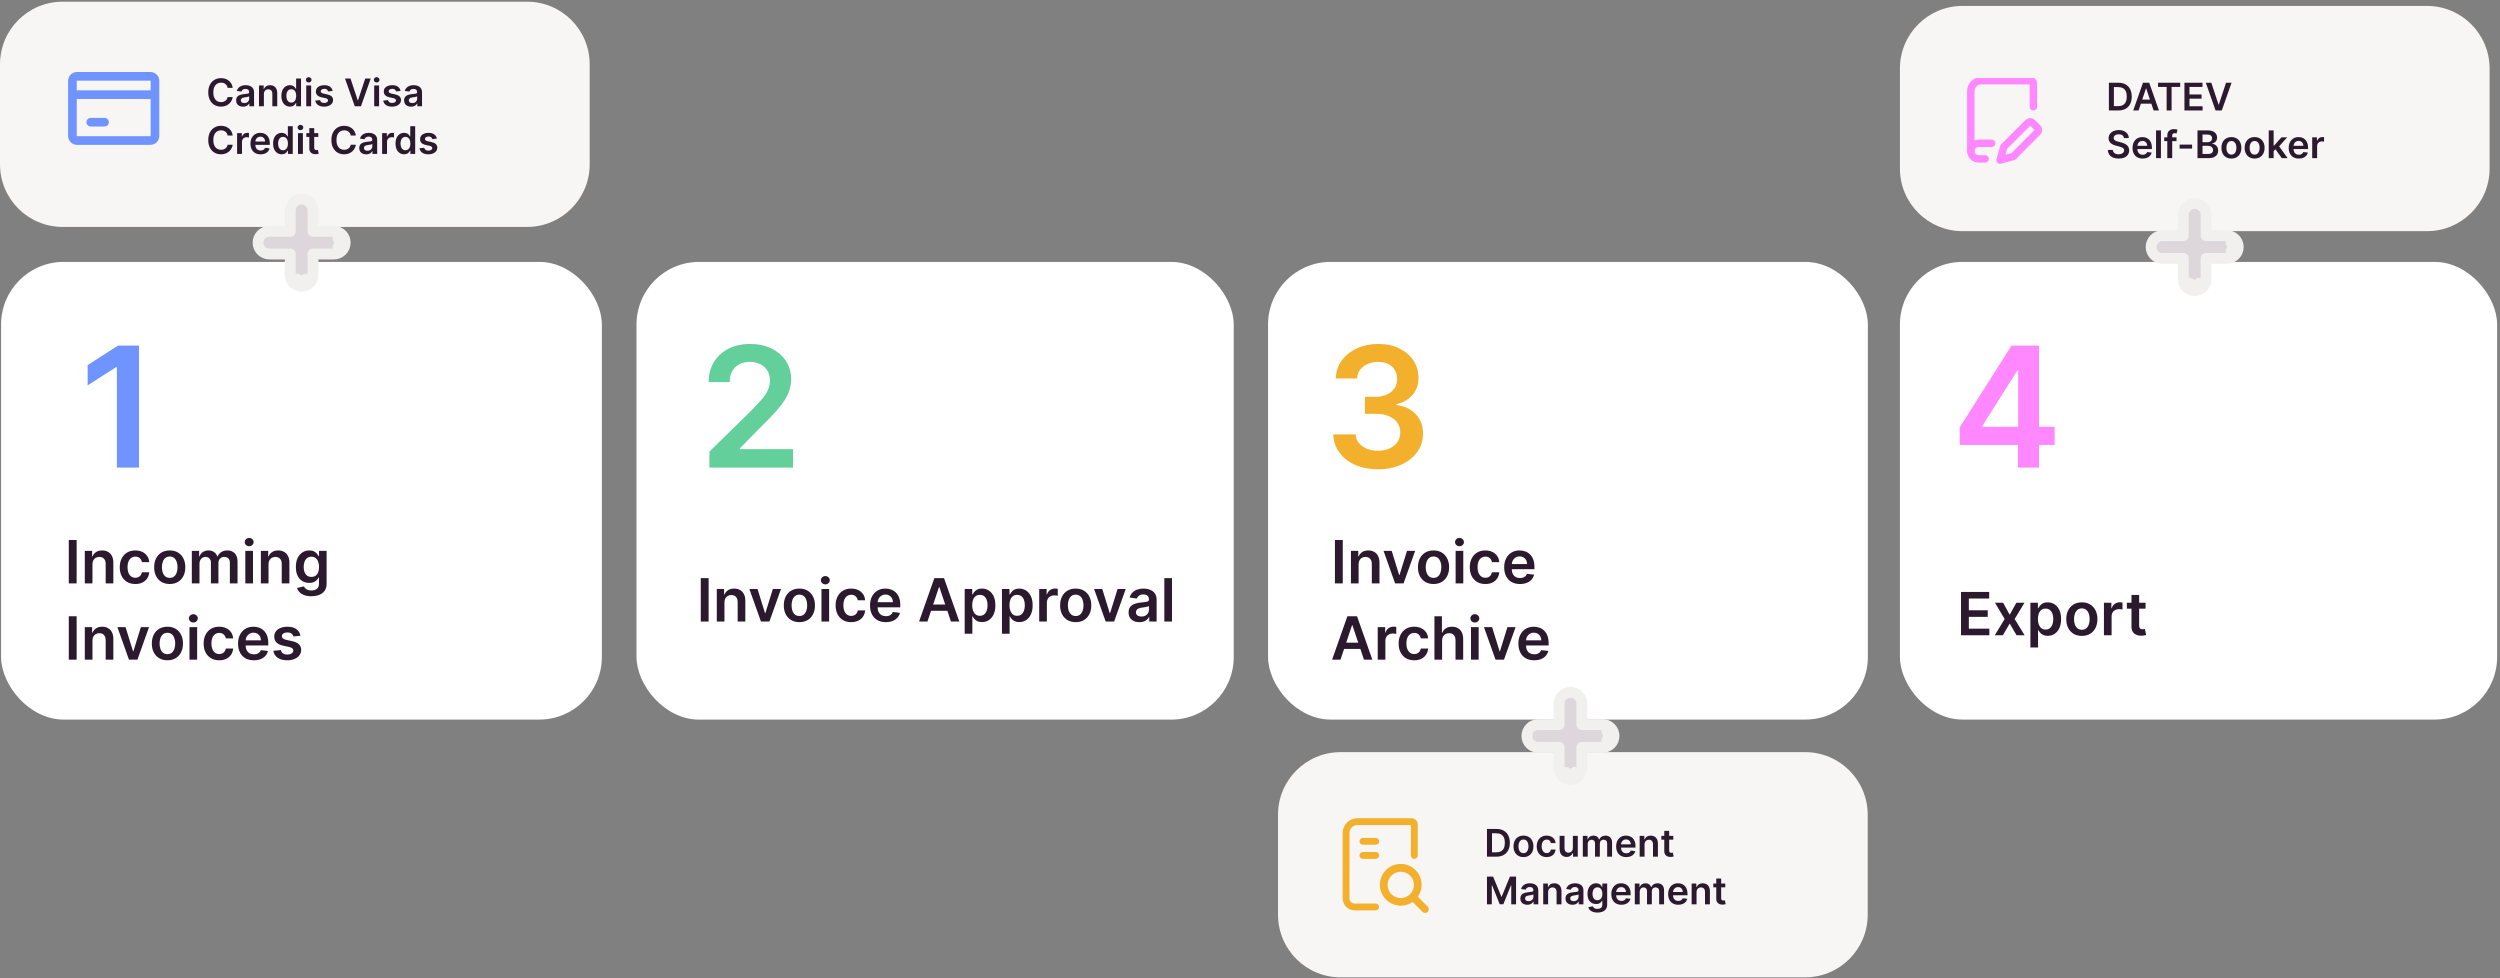
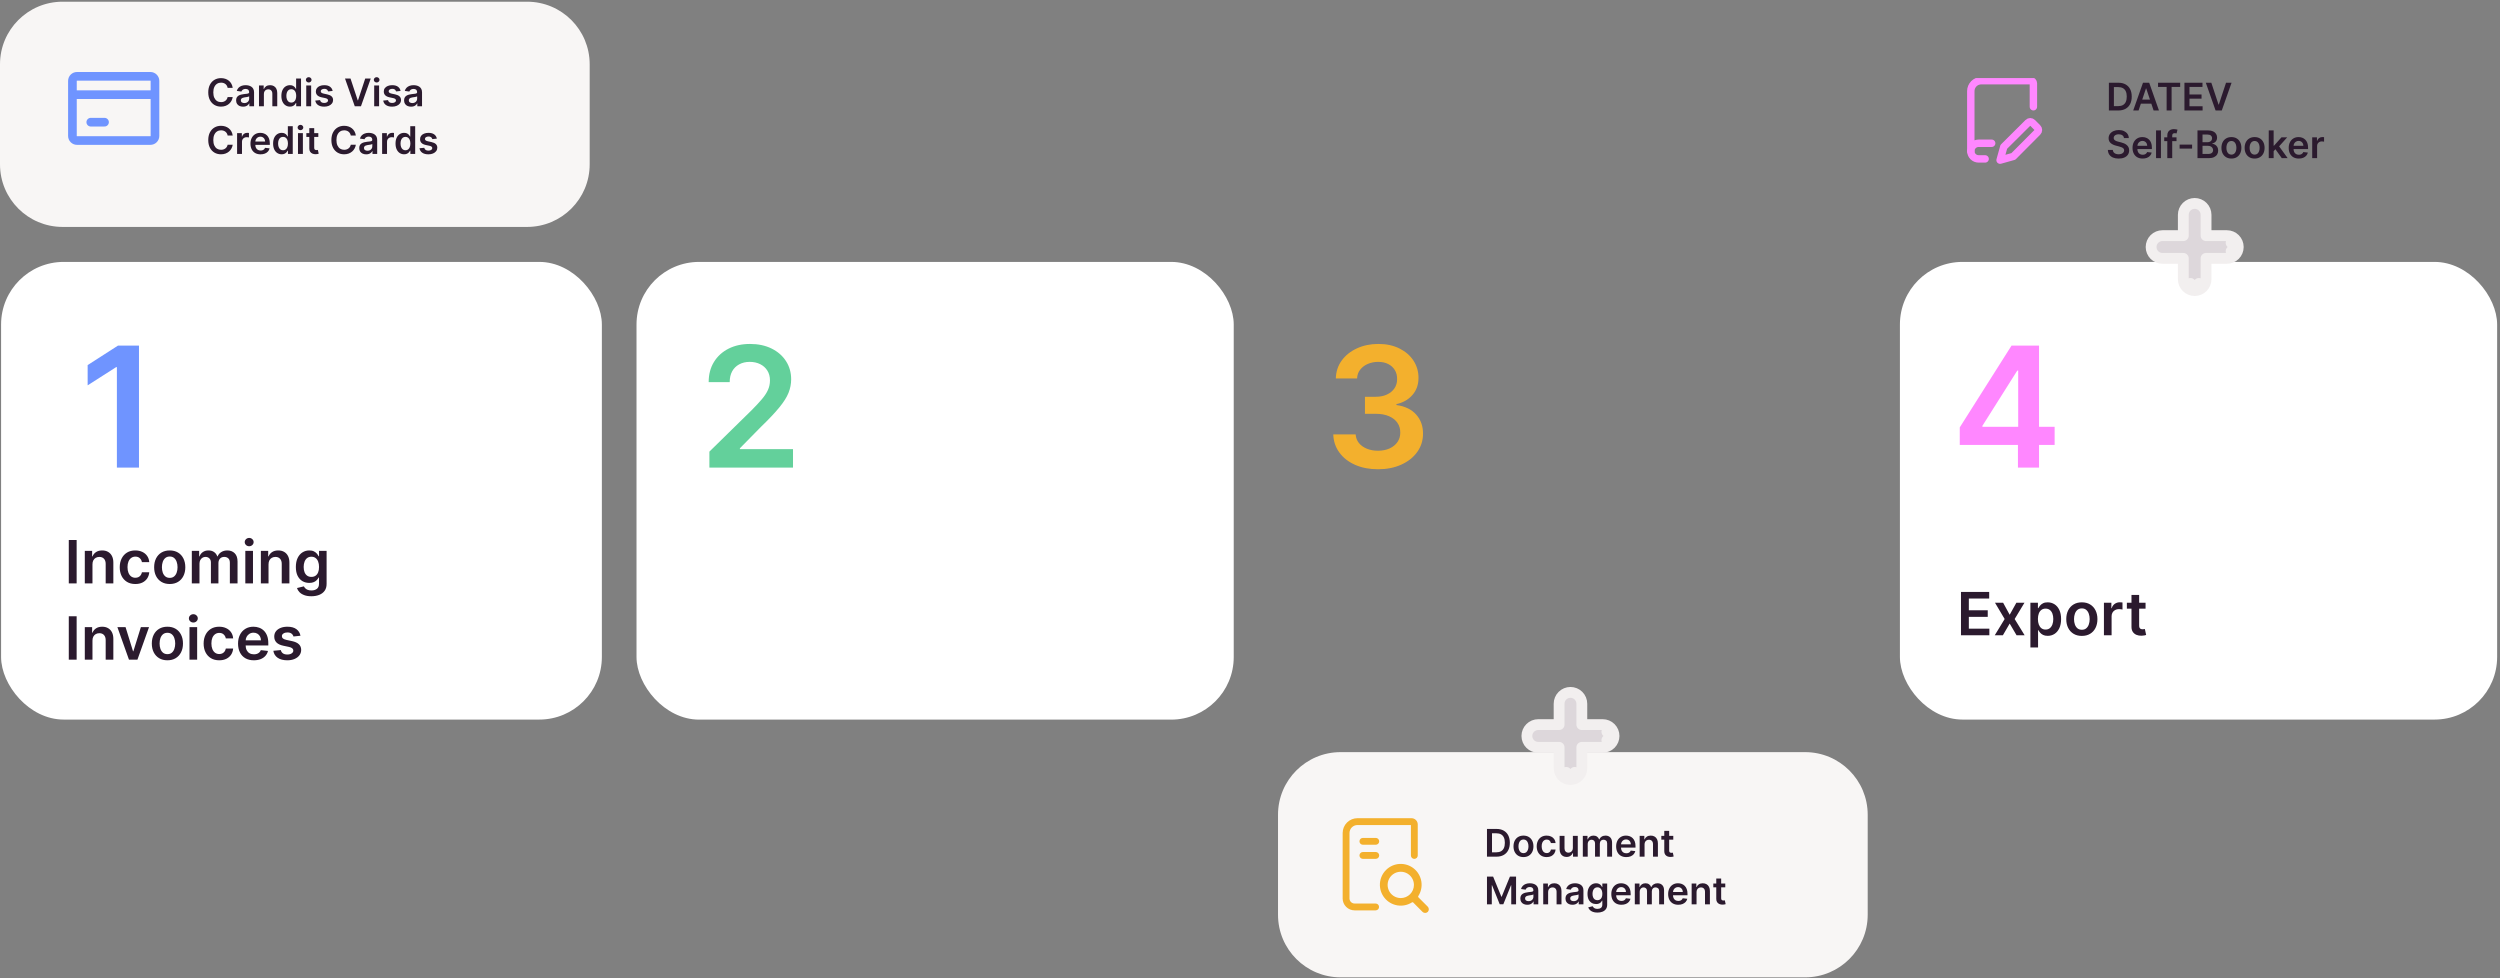
<svg xmlns="http://www.w3.org/2000/svg" width="1311" height="513" viewBox="0 0 1311 513" fill="none">
  <rect x="0" y="0" width="1311" height="513" fill="#808080" stroke="none" />
-   <path d="M996.316 35.935C996.316 17.807 1011.01 3.112 1029.14 3.112H1150.93H1272.72C1290.85 3.112 1305.55 17.807 1305.55 35.935V88.396C1305.55 106.524 1290.85 121.219 1272.72 121.219H1029.14C1011.01 121.219 996.316 106.524 996.316 88.396V35.935Z" fill="#F8F6F5" />
  <path d="M1110.82 57.935H1105.9V43.39H1110.92C1112.37 43.39 1113.61 43.681 1114.65 44.264C1115.69 44.841 1116.49 45.672 1117.05 46.757C1117.6 47.841 1117.88 49.138 1117.88 50.649C1117.88 52.164 1117.6 53.466 1117.04 54.555C1116.48 55.644 1115.67 56.48 1114.62 57.062C1113.57 57.644 1112.3 57.935 1110.82 57.935ZM1108.53 55.656H1110.7C1111.71 55.656 1112.56 55.471 1113.23 55.102C1113.91 54.728 1114.42 54.171 1114.76 53.433C1115.1 52.689 1115.27 51.761 1115.27 50.649C1115.27 49.536 1115.1 48.613 1114.76 47.879C1114.42 47.14 1113.91 46.589 1113.25 46.224C1112.58 45.855 1111.76 45.67 1110.77 45.67H1108.53V55.656ZM1121.47 57.935H1118.66L1123.78 43.39H1127.04L1132.16 57.935H1129.35L1125.47 46.373H1125.35L1121.47 57.935ZM1121.57 52.232H1129.24V54.349H1121.57V52.232ZM1131.68 45.599V43.39H1143.29V45.599H1138.79V57.935H1136.18V45.599H1131.68ZM1145.52 57.935V43.39H1154.98V45.599H1148.16V49.548H1154.49V51.757H1148.16V55.727H1155.04V57.935H1145.52ZM1159.62 43.39L1163.4 54.839H1163.55L1167.33 43.39H1170.23L1165.1 57.935H1161.85L1156.73 43.39H1159.62ZM1113.8 72.389C1113.73 71.768 1113.45 71.285 1112.96 70.94C1112.47 70.594 1111.84 70.421 1111.06 70.421C1110.51 70.421 1110.04 70.504 1109.65 70.67C1109.25 70.836 1108.95 71.061 1108.74 71.345C1108.54 71.629 1108.43 71.953 1108.42 72.318C1108.42 72.621 1108.49 72.883 1108.63 73.106C1108.77 73.329 1108.96 73.518 1109.21 73.674C1109.45 73.826 1109.71 73.954 1110.01 74.058C1110.3 74.162 1110.6 74.249 1110.9 74.32L1112.26 74.661C1112.81 74.789 1113.34 74.962 1113.84 75.18C1114.35 75.398 1114.81 75.672 1115.21 76.004C1115.62 76.335 1115.94 76.735 1116.18 77.204C1116.42 77.673 1116.53 78.222 1116.53 78.852C1116.53 79.704 1116.32 80.454 1115.88 81.103C1115.45 81.747 1114.82 82.251 1113.99 82.616C1113.17 82.976 1112.18 83.156 1111.02 83.156C1109.88 83.156 1108.9 82.981 1108.07 82.63C1107.24 82.28 1106.59 81.768 1106.12 81.096C1105.66 80.424 1105.41 79.605 1105.37 78.639H1107.96C1108 79.145 1108.16 79.567 1108.43 79.903C1108.71 80.239 1109.06 80.49 1109.5 80.656C1109.95 80.821 1110.45 80.904 1111 80.904C1111.57 80.904 1112.07 80.819 1112.5 80.649C1112.94 80.473 1113.28 80.232 1113.52 79.924C1113.77 79.612 1113.9 79.247 1113.9 78.83C1113.9 78.452 1113.78 78.139 1113.57 77.893C1113.35 77.642 1113.04 77.434 1112.65 77.268C1112.26 77.097 1111.81 76.946 1111.29 76.813L1109.63 76.387C1108.43 76.079 1107.49 75.613 1106.79 74.988C1106.1 74.358 1105.75 73.523 1105.75 72.481C1105.75 71.624 1105.99 70.874 1106.45 70.23C1106.92 69.586 1107.56 69.086 1108.36 68.731C1109.17 68.371 1110.08 68.191 1111.09 68.191C1112.13 68.191 1113.03 68.371 1113.81 68.731C1114.59 69.086 1115.2 69.581 1115.65 70.215C1116.09 70.845 1116.32 71.57 1116.34 72.389H1113.8ZM1123.6 83.149C1122.51 83.149 1121.56 82.921 1120.77 82.467C1119.98 82.007 1119.37 81.359 1118.94 80.521C1118.51 79.678 1118.3 78.686 1118.3 77.545C1118.3 76.423 1118.51 75.438 1118.94 74.59C1119.37 73.738 1119.97 73.075 1120.74 72.602C1121.52 72.124 1122.42 71.884 1123.46 71.884C1124.14 71.884 1124.77 71.993 1125.37 72.211C1125.97 72.424 1126.5 72.756 1126.96 73.205C1127.42 73.655 1127.79 74.228 1128.05 74.924C1128.32 75.615 1128.45 76.439 1128.45 77.396V78.184H1119.51V76.451H1125.99C1125.98 75.959 1125.87 75.521 1125.67 75.137C1125.46 74.749 1125.17 74.444 1124.79 74.221C1124.42 73.999 1123.99 73.887 1123.5 73.887C1122.97 73.887 1122.51 74.015 1122.12 74.271C1121.72 74.522 1121.41 74.853 1121.19 75.265C1120.97 75.672 1120.86 76.12 1120.85 76.607V78.12C1120.85 78.755 1120.97 79.299 1121.2 79.754C1121.43 80.204 1121.76 80.549 1122.17 80.791C1122.59 81.027 1123.08 81.146 1123.64 81.146C1124.01 81.146 1124.35 81.094 1124.65 80.99C1124.95 80.881 1125.22 80.722 1125.44 80.514C1125.66 80.305 1125.83 80.047 1125.94 79.74L1128.34 80.009C1128.19 80.644 1127.9 81.198 1127.48 81.671C1127.06 82.14 1126.52 82.505 1125.86 82.765C1125.2 83.021 1124.45 83.149 1123.6 83.149ZM1133.2 68.39V82.936H1130.63V68.39H1133.2ZM1141.37 72.026V74.015H1134.92V72.026H1141.37ZM1136.53 82.936V70.997C1136.53 70.263 1136.68 69.652 1136.98 69.164C1137.29 68.677 1137.7 68.312 1138.22 68.07C1138.74 67.829 1139.31 67.708 1139.94 67.708C1140.38 67.708 1140.78 67.744 1141.12 67.815C1141.47 67.886 1141.73 67.95 1141.89 68.007L1141.38 69.995C1141.27 69.962 1141.13 69.929 1140.97 69.896C1140.8 69.858 1140.62 69.839 1140.41 69.839C1139.94 69.839 1139.6 69.955 1139.4 70.187C1139.2 70.414 1139.11 70.741 1139.11 71.167V82.936H1136.53ZM1149.54 75.819V77.936H1142.99V75.819H1149.54ZM1152.36 82.936V68.39H1157.93C1158.98 68.39 1159.85 68.556 1160.55 68.887C1161.25 69.214 1161.77 69.661 1162.12 70.23C1162.47 70.798 1162.64 71.442 1162.64 72.161C1162.64 72.753 1162.53 73.26 1162.3 73.681C1162.08 74.098 1161.77 74.436 1161.39 74.697C1161 74.957 1160.58 75.144 1160.1 75.258V75.4C1160.62 75.428 1161.11 75.587 1161.59 75.876C1162.06 76.16 1162.46 76.562 1162.76 77.083C1163.06 77.604 1163.21 78.234 1163.21 78.972C1163.21 79.725 1163.03 80.402 1162.67 81.004C1162.3 81.6 1161.75 82.071 1161.02 82.417C1160.28 82.763 1159.36 82.936 1158.25 82.936H1152.36ZM1155 80.734H1157.83C1158.79 80.734 1159.47 80.552 1159.9 80.187C1160.32 79.818 1160.54 79.344 1160.54 78.766C1160.54 78.336 1160.43 77.947 1160.22 77.602C1160 77.251 1159.7 76.977 1159.31 76.778C1158.91 76.574 1158.44 76.472 1157.9 76.472H1155V80.734ZM1155 74.576H1157.6C1158.06 74.576 1158.47 74.493 1158.83 74.328C1159.2 74.157 1159.48 73.918 1159.69 73.61C1159.9 73.298 1160.01 72.928 1160.01 72.502C1160.01 71.939 1159.81 71.475 1159.41 71.11C1159.02 70.746 1158.44 70.563 1157.66 70.563H1155V74.576ZM1170.15 83.149C1169.08 83.149 1168.16 82.914 1167.38 82.445C1166.6 81.977 1165.99 81.321 1165.56 80.478C1165.14 79.635 1164.92 78.65 1164.92 77.524C1164.92 76.397 1165.14 75.409 1165.56 74.562C1165.99 73.714 1166.6 73.056 1167.38 72.588C1168.16 72.119 1169.08 71.884 1170.15 71.884C1171.22 71.884 1172.14 72.119 1172.92 72.588C1173.7 73.056 1174.3 73.714 1174.73 74.562C1175.16 75.409 1175.38 76.397 1175.38 77.524C1175.38 78.65 1175.16 79.635 1174.73 80.478C1174.3 81.321 1173.7 81.977 1172.92 82.445C1172.14 82.914 1171.22 83.149 1170.15 83.149ZM1170.16 81.089C1170.74 81.089 1171.22 80.93 1171.61 80.613C1172 80.291 1172.29 79.86 1172.48 79.32C1172.67 78.781 1172.77 78.179 1172.77 77.516C1172.77 76.849 1172.67 76.245 1172.48 75.705C1172.29 75.161 1172 74.728 1171.61 74.406C1171.22 74.084 1170.74 73.923 1170.16 73.923C1169.57 73.923 1169.08 74.084 1168.69 74.406C1168.3 74.728 1168.01 75.161 1167.81 75.705C1167.62 76.245 1167.53 76.849 1167.53 77.516C1167.53 78.179 1167.62 78.781 1167.81 79.32C1168.01 79.86 1168.3 80.291 1168.69 80.613C1169.08 80.93 1169.57 81.089 1170.16 81.089ZM1182.32 83.149C1181.25 83.149 1180.33 82.914 1179.55 82.445C1178.77 81.977 1178.16 81.321 1177.73 80.478C1177.3 79.635 1177.09 78.65 1177.09 77.524C1177.09 76.397 1177.3 75.409 1177.73 74.562C1178.16 73.714 1178.77 73.056 1179.55 72.588C1180.33 72.119 1181.25 71.884 1182.32 71.884C1183.38 71.884 1184.31 72.119 1185.09 72.588C1185.87 73.056 1186.47 73.714 1186.9 74.562C1187.33 75.409 1187.55 76.397 1187.55 77.524C1187.55 78.65 1187.33 79.635 1186.9 80.478C1186.47 81.321 1185.87 81.977 1185.09 82.445C1184.31 82.914 1183.38 83.149 1182.32 83.149ZM1182.33 81.089C1182.91 81.089 1183.39 80.93 1183.78 80.613C1184.17 80.291 1184.46 79.86 1184.65 79.32C1184.84 78.781 1184.94 78.179 1184.94 77.516C1184.94 76.849 1184.84 76.245 1184.65 75.705C1184.46 75.161 1184.17 74.728 1183.78 74.406C1183.39 74.084 1182.91 73.923 1182.33 73.923C1181.74 73.923 1181.25 74.084 1180.85 74.406C1180.47 74.728 1180.18 75.161 1179.98 75.705C1179.79 76.245 1179.7 76.849 1179.7 77.516C1179.7 78.179 1179.79 78.781 1179.98 79.32C1180.18 79.86 1180.47 80.291 1180.85 80.613C1181.25 80.93 1181.74 81.089 1182.33 81.089ZM1192.07 79.512L1192.06 76.409H1192.48L1196.4 72.026H1199.4L1194.58 77.396H1194.05L1192.07 79.512ZM1189.73 82.936V68.39H1192.3V82.936H1189.73ZM1196.57 82.936L1193.02 77.971L1194.76 76.16L1199.65 82.936H1196.57ZM1205.49 83.149C1204.4 83.149 1203.46 82.921 1202.66 82.467C1201.87 82.007 1201.26 81.359 1200.84 80.521C1200.41 79.678 1200.2 78.686 1200.2 77.545C1200.2 76.423 1200.41 75.438 1200.84 74.59C1201.27 73.738 1201.87 73.075 1202.64 72.602C1203.41 72.124 1204.32 71.884 1205.36 71.884C1206.03 71.884 1206.67 71.993 1207.26 72.211C1207.86 72.424 1208.39 72.756 1208.85 73.205C1209.32 73.655 1209.68 74.228 1209.95 74.924C1210.21 75.615 1210.35 76.439 1210.35 77.396V78.184H1201.4V76.451H1207.88C1207.88 75.959 1207.77 75.521 1207.56 75.137C1207.35 74.749 1207.06 74.444 1206.69 74.221C1206.32 73.999 1205.89 73.887 1205.39 73.887C1204.87 73.887 1204.41 74.015 1204.01 74.271C1203.61 74.522 1203.3 74.853 1203.08 75.265C1202.86 75.672 1202.75 76.12 1202.75 76.607V78.12C1202.75 78.755 1202.86 79.299 1203.09 79.754C1203.33 80.204 1203.65 80.549 1204.07 80.791C1204.48 81.027 1204.97 81.146 1205.53 81.146C1205.9 81.146 1206.24 81.094 1206.55 80.99C1206.85 80.881 1207.11 80.722 1207.33 80.514C1207.56 80.305 1207.72 80.047 1207.84 79.74L1210.24 80.009C1210.09 80.644 1209.8 81.198 1209.37 81.671C1208.95 82.14 1208.41 82.505 1207.75 82.765C1207.09 83.021 1206.34 83.149 1205.49 83.149ZM1212.52 82.936V72.026H1215.01V73.845H1215.13C1215.33 73.215 1215.67 72.73 1216.15 72.389C1216.64 72.043 1217.19 71.87 1217.82 71.87C1217.96 71.87 1218.12 71.877 1218.29 71.891C1218.47 71.901 1218.62 71.918 1218.74 71.941V74.306C1218.63 74.268 1218.46 74.235 1218.22 74.207C1217.99 74.174 1217.77 74.157 1217.55 74.157C1217.08 74.157 1216.66 74.259 1216.28 74.463C1215.92 74.661 1215.62 74.938 1215.41 75.293C1215.2 75.649 1215.09 76.058 1215.09 76.522V82.936H1212.52Z" fill="#2B1A2E" />
  <rect x="0.57" y="137.343" width="315.047" height="240" rx="32.822" fill="white" />
  <path d="M40.19 283.186V305.923H36.071V283.186H40.19ZM48.491 295.931V305.923H44.472V288.871H48.313V291.768H48.513C48.906 290.813 49.531 290.055 50.39 289.492C51.256 288.93 52.325 288.649 53.598 288.649C54.775 288.649 55.8 288.9 56.673 289.403C57.554 289.907 58.235 290.636 58.716 291.591C59.205 292.545 59.445 293.704 59.438 295.066V305.923H55.419V295.687C55.419 294.547 55.123 293.656 54.531 293.012C53.946 292.368 53.136 292.046 52.099 292.046C51.396 292.046 50.771 292.201 50.223 292.512C49.683 292.816 49.257 293.256 48.946 293.833C48.643 294.411 48.491 295.11 48.491 295.931ZM70.962 306.256C69.259 306.256 67.798 305.883 66.576 305.135C65.363 304.388 64.426 303.355 63.768 302.038C63.116 300.713 62.791 299.188 62.791 297.464C62.791 295.732 63.124 294.203 63.79 292.878C64.456 291.546 65.396 290.51 66.61 289.77C67.831 289.022 69.274 288.649 70.939 288.649C72.324 288.649 73.549 288.904 74.614 289.415C75.688 289.918 76.542 290.632 77.179 291.557C77.815 292.475 78.178 293.548 78.267 294.777H74.426C74.27 293.955 73.9 293.271 73.315 292.723C72.738 292.168 71.965 291.89 70.995 291.89C70.174 291.89 69.452 292.112 68.83 292.556C68.208 292.993 67.724 293.622 67.376 294.444C67.035 295.265 66.865 296.25 66.865 297.397C66.865 298.559 67.035 299.558 67.376 300.395C67.716 301.223 68.194 301.864 68.808 302.315C69.43 302.759 70.159 302.981 70.995 302.981C71.587 302.981 72.116 302.87 72.583 302.648C73.056 302.419 73.452 302.089 73.771 301.66C74.089 301.231 74.307 300.709 74.426 300.095H78.267C78.171 301.301 77.815 302.371 77.201 303.303C76.587 304.228 75.75 304.954 74.692 305.479C73.634 305.997 72.39 306.256 70.962 306.256ZM89.005 306.256C87.34 306.256 85.897 305.89 84.676 305.157C83.454 304.425 82.507 303.399 81.833 302.082C81.167 300.765 80.834 299.225 80.834 297.464C80.834 295.702 81.167 294.159 81.833 292.834C82.507 291.509 83.454 290.48 84.676 289.748C85.897 289.015 87.34 288.649 89.005 288.649C90.671 288.649 92.114 289.015 93.335 289.748C94.556 290.48 95.5 291.509 96.166 292.834C96.84 294.159 97.177 295.702 97.177 297.464C97.177 299.225 96.84 300.765 96.166 302.082C95.5 303.399 94.556 304.425 93.335 305.157C92.114 305.89 90.671 306.256 89.005 306.256ZM89.028 303.037C89.93 303.037 90.686 302.789 91.292 302.293C91.899 301.79 92.351 301.116 92.647 300.272C92.95 299.429 93.102 298.489 93.102 297.452C93.102 296.409 92.95 295.465 92.647 294.621C92.351 293.77 91.899 293.093 91.292 292.59C90.686 292.086 89.93 291.835 89.028 291.835C88.102 291.835 87.333 292.086 86.718 292.59C86.111 293.093 85.656 293.77 85.353 294.621C85.057 295.465 84.909 296.409 84.909 297.452C84.909 298.489 85.057 299.429 85.353 300.272C85.656 301.116 86.111 301.79 86.718 302.293C87.333 302.789 88.102 303.037 89.028 303.037ZM100.588 305.923V288.871H104.429V291.768H104.629C104.984 290.791 105.572 290.029 106.394 289.481C107.216 288.926 108.196 288.649 109.336 288.649C110.491 288.649 111.464 288.93 112.256 289.492C113.055 290.047 113.618 290.806 113.943 291.768H114.121C114.498 290.821 115.135 290.066 116.031 289.503C116.934 288.933 118.003 288.649 119.239 288.649C120.808 288.649 122.089 289.144 123.08 290.136C124.072 291.128 124.568 292.575 124.568 294.477V305.923H120.538V295.099C120.538 294.04 120.257 293.267 119.694 292.779C119.132 292.283 118.443 292.035 117.629 292.035C116.66 292.035 115.901 292.338 115.353 292.945C114.813 293.545 114.543 294.325 114.543 295.288V305.923H110.602V294.932C110.602 294.052 110.335 293.348 109.802 292.823C109.277 292.297 108.588 292.035 107.737 292.035C107.16 292.035 106.635 292.183 106.161 292.479C105.687 292.767 105.31 293.178 105.028 293.711C104.747 294.237 104.607 294.851 104.607 295.554V305.923H100.588ZM128.645 305.923V288.871H132.664V305.923H128.645ZM130.666 286.45C130.029 286.45 129.482 286.239 129.023 285.818C128.564 285.388 128.334 284.874 128.334 284.274C128.334 283.667 128.564 283.153 129.023 282.731C129.482 282.302 130.029 282.087 130.666 282.087C131.31 282.087 131.857 282.302 132.309 282.731C132.768 283.153 132.997 283.667 132.997 284.274C132.997 284.874 132.768 285.388 132.309 285.818C131.857 286.239 131.31 286.45 130.666 286.45ZM140.816 295.931V305.923H136.797V288.871H140.638V291.768H140.838C141.23 290.813 141.856 290.055 142.714 289.492C143.58 288.93 144.65 288.649 145.923 288.649C147.1 288.649 148.125 288.9 148.998 289.403C149.879 289.907 150.56 290.636 151.041 291.591C151.529 292.545 151.77 293.704 151.763 295.066V305.923H147.744V295.687C147.744 294.547 147.448 293.656 146.855 293.012C146.271 292.368 145.46 292.046 144.424 292.046C143.721 292.046 143.096 292.201 142.548 292.512C142.008 292.816 141.582 293.256 141.271 293.833C140.968 294.411 140.816 295.11 140.816 295.931ZM163.264 312.673C161.821 312.673 160.581 312.477 159.545 312.085C158.509 311.7 157.676 311.182 157.047 310.531C156.418 309.879 155.981 309.158 155.737 308.366L159.356 307.489C159.519 307.822 159.756 308.151 160.067 308.477C160.378 308.81 160.796 309.084 161.321 309.298C161.854 309.52 162.524 309.631 163.331 309.631C164.471 309.631 165.414 309.354 166.162 308.799C166.909 308.251 167.283 307.348 167.283 306.09V302.859H167.083C166.876 303.274 166.573 303.699 166.173 304.136C165.781 304.573 165.259 304.939 164.608 305.235C163.964 305.531 163.153 305.679 162.176 305.679C160.866 305.679 159.678 305.372 158.612 304.758C157.554 304.136 156.71 303.211 156.081 301.982C155.46 300.746 155.149 299.199 155.149 297.341C155.149 295.469 155.46 293.889 156.081 292.601C156.71 291.306 157.558 290.325 158.624 289.659C159.689 288.985 160.877 288.649 162.187 288.649C163.187 288.649 164.008 288.819 164.652 289.159C165.303 289.492 165.821 289.896 166.206 290.369C166.591 290.836 166.884 291.276 167.083 291.691H167.305V288.871H171.269V306.201C171.269 307.659 170.921 308.865 170.225 309.82C169.53 310.775 168.578 311.489 167.372 311.963C166.166 312.437 164.796 312.673 163.264 312.673ZM163.298 302.526C164.149 302.526 164.874 302.319 165.474 301.904C166.073 301.49 166.528 300.894 166.839 300.117C167.15 299.34 167.305 298.407 167.305 297.319C167.305 296.246 167.15 295.306 166.839 294.499C166.536 293.693 166.084 293.067 165.485 292.623C164.893 292.172 164.164 291.946 163.298 291.946C162.402 291.946 161.654 292.179 161.055 292.645C160.455 293.112 160.004 293.752 159.7 294.566C159.397 295.373 159.245 296.29 159.245 297.319C159.245 298.363 159.397 299.277 159.7 300.061C160.011 300.839 160.467 301.446 161.066 301.882C161.673 302.311 162.417 302.526 163.298 302.526ZM40.19 323.186V345.923H36.071V323.186H40.19ZM48.491 335.931V345.923H44.472V328.871H48.313V331.768H48.513C48.906 330.813 49.531 330.055 50.39 329.492C51.256 328.93 52.325 328.649 53.598 328.649C54.775 328.649 55.8 328.9 56.673 329.403C57.554 329.907 58.235 330.636 58.716 331.591C59.205 332.545 59.445 333.704 59.438 335.066V345.923H55.419V335.687C55.419 334.547 55.123 333.656 54.531 333.012C53.946 332.368 53.136 332.046 52.099 332.046C51.396 332.046 50.771 332.201 50.223 332.512C49.683 332.816 49.257 333.256 48.946 333.833C48.643 334.411 48.491 335.11 48.491 335.931ZM78.145 328.871L72.072 345.923H67.631L61.558 328.871H65.844L69.763 341.538H69.94L73.871 328.871H78.145ZM87.784 346.256C86.119 346.256 84.676 345.89 83.454 345.157C82.233 344.425 81.286 343.399 80.612 342.082C79.946 340.765 79.613 339.225 79.613 337.464C79.613 335.702 79.946 334.159 80.612 332.834C81.286 331.509 82.233 330.48 83.454 329.748C84.676 329.015 86.119 328.649 87.784 328.649C89.449 328.649 90.893 329.015 92.114 329.748C93.335 330.48 94.279 331.509 94.945 332.834C95.618 334.159 95.955 335.702 95.955 337.464C95.955 339.225 95.618 340.765 94.945 342.082C94.279 343.399 93.335 344.425 92.114 345.157C90.893 345.89 89.449 346.256 87.784 346.256ZM87.806 343.037C88.709 343.037 89.464 342.789 90.071 342.293C90.678 341.79 91.13 341.116 91.426 340.272C91.729 339.429 91.881 338.489 91.881 337.452C91.881 336.409 91.729 335.465 91.426 334.621C91.13 333.77 90.678 333.093 90.071 332.59C89.464 332.086 88.709 331.835 87.806 331.835C86.881 331.835 86.111 332.086 85.497 332.59C84.89 333.093 84.435 333.77 84.132 334.621C83.835 335.465 83.688 336.409 83.688 337.452C83.688 338.489 83.835 339.429 84.132 340.272C84.435 341.116 84.89 341.79 85.497 342.293C86.111 342.789 86.881 343.037 87.806 343.037ZM99.366 345.923V328.871H103.385V345.923H99.366ZM101.387 326.45C100.75 326.45 100.203 326.239 99.744 325.818C99.285 325.388 99.055 324.874 99.055 324.274C99.055 323.667 99.285 323.153 99.744 322.731C100.203 322.302 100.75 322.087 101.387 322.087C102.031 322.087 102.579 322.302 103.03 322.731C103.489 323.153 103.718 323.667 103.718 324.274C103.718 324.874 103.489 325.388 103.03 325.818C102.579 326.239 102.031 326.45 101.387 326.45ZM114.956 346.256C113.254 346.256 111.792 345.883 110.571 345.135C109.357 344.388 108.421 343.355 107.762 342.038C107.111 340.713 106.785 339.188 106.785 337.464C106.785 335.732 107.118 334.203 107.784 332.878C108.451 331.546 109.391 330.51 110.604 329.77C111.826 329.022 113.269 328.649 114.934 328.649C116.318 328.649 117.543 328.904 118.609 329.415C119.682 329.918 120.537 330.632 121.174 331.557C121.81 332.475 122.173 333.548 122.262 334.777H118.42C118.265 333.955 117.895 333.271 117.31 332.723C116.733 332.168 115.959 331.89 114.99 331.89C114.168 331.89 113.447 332.112 112.825 332.556C112.203 332.993 111.718 333.622 111.37 334.444C111.03 335.265 110.86 336.25 110.86 337.397C110.86 338.559 111.03 339.558 111.37 340.395C111.711 341.223 112.188 341.864 112.803 342.315C113.424 342.759 114.153 342.981 114.99 342.981C115.582 342.981 116.111 342.87 116.577 342.648C117.051 342.419 117.447 342.089 117.765 341.66C118.083 341.231 118.302 340.709 118.42 340.095H122.262C122.165 341.301 121.81 342.371 121.196 343.303C120.581 344.228 119.745 344.954 118.687 345.479C117.628 345.997 116.385 346.256 114.956 346.256ZM133.111 346.256C131.401 346.256 129.925 345.901 128.681 345.191C127.445 344.473 126.494 343.459 125.828 342.149C125.162 340.831 124.829 339.281 124.829 337.497C124.829 335.743 125.162 334.203 125.828 332.878C126.502 331.546 127.442 330.51 128.648 329.77C129.854 329.022 131.272 328.649 132.9 328.649C133.951 328.649 134.943 328.819 135.875 329.159C136.815 329.492 137.644 330.01 138.362 330.714C139.088 331.417 139.658 332.312 140.072 333.4C140.487 334.481 140.694 335.769 140.694 337.264V338.496H126.716V335.787H136.841C136.834 335.017 136.667 334.333 136.342 333.733C136.016 333.126 135.561 332.649 134.976 332.301C134.399 331.953 133.725 331.779 132.956 331.779C132.134 331.779 131.412 331.979 130.791 332.379C130.169 332.771 129.684 333.289 129.336 333.933C128.996 334.57 128.822 335.269 128.815 336.031V338.396C128.815 339.388 128.996 340.239 129.359 340.95C129.721 341.653 130.228 342.193 130.88 342.571C131.531 342.941 132.293 343.126 133.167 343.126C133.751 343.126 134.28 343.044 134.754 342.881C135.228 342.711 135.639 342.463 135.986 342.138C136.334 341.812 136.597 341.409 136.775 340.927L140.527 341.349C140.29 342.341 139.839 343.207 139.173 343.947C138.514 344.68 137.67 345.25 136.642 345.657C135.613 346.057 134.436 346.256 133.111 346.256ZM157.572 333.378L153.908 333.778C153.804 333.408 153.623 333.06 153.364 332.734C153.112 332.408 152.772 332.146 152.343 331.946C151.913 331.746 151.388 331.646 150.766 331.646C149.93 331.646 149.227 331.827 148.657 332.19C148.094 332.553 147.817 333.023 147.824 333.6C147.817 334.096 147.998 334.499 148.368 334.81C148.746 335.121 149.367 335.376 150.233 335.576L153.142 336.198C154.755 336.546 155.954 337.097 156.739 337.852C157.531 338.607 157.931 339.595 157.938 340.816C157.931 341.89 157.616 342.837 156.994 343.659C156.38 344.473 155.525 345.109 154.43 345.568C153.334 346.027 152.076 346.256 150.655 346.256C148.568 346.256 146.888 345.82 145.615 344.946C144.342 344.066 143.583 342.841 143.339 341.272L147.258 340.894C147.435 341.664 147.813 342.245 148.39 342.637C148.968 343.029 149.719 343.226 150.644 343.226C151.599 343.226 152.365 343.029 152.942 342.637C153.527 342.245 153.819 341.76 153.819 341.183C153.819 340.694 153.63 340.291 153.253 339.973C152.883 339.654 152.306 339.41 151.521 339.24L148.612 338.629C146.977 338.289 145.766 337.715 144.982 336.908C144.197 336.094 143.809 335.066 143.816 333.822C143.809 332.771 144.094 331.861 144.671 331.091C145.256 330.314 146.066 329.714 147.102 329.292C148.146 328.863 149.349 328.649 150.711 328.649C152.709 328.649 154.282 329.074 155.429 329.925C156.584 330.776 157.298 331.927 157.572 333.378Z" fill="#2B1A2E" />
  <rect x="333.789" y="137.343" width="313.181" height="240.028" rx="32.822" fill="white" />
-   <path d="M371.6 303.187V325.924H367.481V303.187H371.6ZM379.901 315.932V325.924H375.882V308.871H379.724V311.769H379.924C380.316 310.814 380.941 310.055 381.8 309.493C382.666 308.93 383.735 308.649 385.008 308.649C386.185 308.649 387.21 308.901 388.084 309.404C388.964 309.907 389.645 310.636 390.126 311.591C390.615 312.546 390.855 313.704 390.848 315.066V325.924H386.829V315.688C386.829 314.548 386.533 313.656 385.941 313.012C385.356 312.368 384.546 312.046 383.509 312.046C382.806 312.046 382.181 312.202 381.633 312.513C381.093 312.816 380.667 313.256 380.357 313.834C380.053 314.411 379.901 315.11 379.901 315.932ZM409.555 308.871L403.482 325.924H399.041L392.968 308.871H397.254L401.173 321.539H401.351L405.281 308.871H409.555ZM419.194 326.257C417.529 326.257 416.086 325.891 414.864 325.158C413.643 324.425 412.696 323.4 412.022 322.083C411.356 320.765 411.023 319.226 411.023 317.464C411.023 315.703 411.356 314.159 412.022 312.835C412.696 311.51 413.643 310.481 414.864 309.748C416.086 309.015 417.529 308.649 419.194 308.649C420.86 308.649 422.303 309.015 423.524 309.748C424.745 310.481 425.689 311.51 426.355 312.835C427.029 314.159 427.365 315.703 427.365 317.464C427.365 319.226 427.029 320.765 426.355 322.083C425.689 323.4 424.745 324.425 423.524 325.158C422.303 325.891 420.86 326.257 419.194 326.257ZM419.216 323.037C420.119 323.037 420.874 322.789 421.481 322.293C422.088 321.79 422.54 321.117 422.836 320.273C423.139 319.429 423.291 318.489 423.291 317.453C423.291 316.409 423.139 315.466 422.836 314.622C422.54 313.771 422.088 313.094 421.481 312.59C420.874 312.087 420.119 311.835 419.216 311.835C418.291 311.835 417.522 312.087 416.907 312.59C416.3 313.094 415.845 313.771 415.542 314.622C415.246 315.466 415.098 316.409 415.098 317.453C415.098 318.489 415.246 319.429 415.542 320.273C415.845 321.117 416.3 321.79 416.907 322.293C417.522 322.789 418.291 323.037 419.216 323.037ZM430.777 325.924V308.871H434.795V325.924H430.777ZM432.797 306.451C432.161 306.451 431.613 306.24 431.154 305.818C430.695 305.389 430.466 304.874 430.466 304.275C430.466 303.668 430.695 303.154 431.154 302.732C431.613 302.302 432.161 302.088 432.797 302.088C433.441 302.088 433.989 302.302 434.44 302.732C434.899 303.154 435.129 303.668 435.129 304.275C435.129 304.874 434.899 305.389 434.44 305.818C433.989 306.24 433.441 306.451 432.797 306.451ZM446.367 326.257C444.664 326.257 443.202 325.883 441.981 325.136C440.767 324.388 439.831 323.356 439.172 322.038C438.521 320.713 438.195 319.189 438.195 317.464C438.195 315.732 438.529 314.204 439.195 312.879C439.861 311.547 440.801 310.51 442.015 309.77C443.236 309.023 444.679 308.649 446.344 308.649C447.728 308.649 448.953 308.904 450.019 309.415C451.092 309.918 451.947 310.633 452.584 311.558C453.22 312.476 453.583 313.549 453.672 314.777H449.83C449.675 313.956 449.305 313.271 448.72 312.723C448.143 312.168 447.369 311.891 446.4 311.891C445.578 311.891 444.857 312.113 444.235 312.557C443.613 312.994 443.128 313.623 442.781 314.444C442.44 315.266 442.27 316.25 442.27 317.397C442.27 318.559 442.44 319.559 442.781 320.395C443.121 321.224 443.598 321.864 444.213 322.316C444.834 322.76 445.564 322.982 446.4 322.982C446.992 322.982 447.521 322.871 447.987 322.649C448.461 322.419 448.857 322.09 449.175 321.661C449.494 321.231 449.712 320.71 449.83 320.095H453.672C453.576 321.302 453.22 322.371 452.606 323.304C451.992 324.229 451.155 324.954 450.097 325.48C449.038 325.998 447.795 326.257 446.367 326.257ZM464.521 326.257C462.811 326.257 461.335 325.902 460.091 325.191C458.855 324.473 457.904 323.459 457.238 322.149C456.572 320.832 456.239 319.281 456.239 317.497C456.239 315.743 456.572 314.204 457.238 312.879C457.912 311.547 458.852 310.51 460.058 309.77C461.265 309.023 462.682 308.649 464.31 308.649C465.361 308.649 466.353 308.819 467.286 309.16C468.226 309.493 469.055 310.011 469.772 310.714C470.498 311.417 471.068 312.313 471.482 313.401C471.897 314.481 472.104 315.769 472.104 317.264V318.497H458.126V315.788H468.252C468.244 315.018 468.078 314.333 467.752 313.734C467.426 313.127 466.971 312.649 466.386 312.302C465.809 311.954 465.136 311.78 464.366 311.78C463.544 311.78 462.823 311.98 462.201 312.379C461.579 312.772 461.094 313.29 460.747 313.934C460.406 314.57 460.232 315.27 460.225 316.032V318.397C460.225 319.388 460.406 320.24 460.769 320.95C461.131 321.653 461.638 322.194 462.29 322.571C462.941 322.941 463.703 323.126 464.577 323.126C465.161 323.126 465.691 323.045 466.164 322.882C466.638 322.712 467.049 322.464 467.397 322.138C467.745 321.812 468.007 321.409 468.185 320.928L471.937 321.35C471.701 322.342 471.249 323.208 470.583 323.948C469.924 324.68 469.08 325.25 468.052 325.657C467.023 326.057 465.846 326.257 464.521 326.257ZM486.356 325.924H481.96L489.964 303.187H495.049L503.065 325.924H498.668L492.596 307.85H492.418L486.356 325.924ZM486.501 317.009H498.491V320.317H486.501V317.009ZM505.882 332.319V308.871H509.834V311.691H510.067C510.275 311.277 510.567 310.836 510.944 310.37C511.322 309.896 511.833 309.493 512.477 309.16C513.12 308.819 513.942 308.649 514.941 308.649C516.259 308.649 517.447 308.986 518.505 309.659C519.571 310.325 520.415 311.314 521.036 312.624C521.665 313.926 521.98 315.525 521.98 317.42C521.98 319.292 521.673 320.883 521.058 322.194C520.444 323.504 519.608 324.503 518.549 325.191C517.491 325.879 516.292 326.224 514.952 326.224C513.975 326.224 513.165 326.061 512.521 325.735C511.877 325.409 511.359 325.017 510.967 324.558C510.582 324.092 510.282 323.652 510.067 323.237H509.901V332.319H505.882ZM509.823 317.397C509.823 318.5 509.979 319.466 510.289 320.295C510.608 321.124 511.063 321.772 511.655 322.238C512.255 322.697 512.98 322.926 513.831 322.926C514.719 322.926 515.463 322.689 516.063 322.216C516.662 321.735 517.114 321.08 517.417 320.251C517.728 319.414 517.883 318.463 517.883 317.397C517.883 316.339 517.732 315.399 517.428 314.578C517.125 313.756 516.673 313.112 516.074 312.646C515.474 312.179 514.727 311.946 513.831 311.946C512.972 311.946 512.243 312.172 511.644 312.624C511.044 313.075 510.589 313.708 510.278 314.522C509.975 315.336 509.823 316.295 509.823 317.397ZM525.422 332.319V308.871H529.374V311.691H529.607C529.814 311.277 530.107 310.836 530.484 310.37C530.862 309.896 531.372 309.493 532.016 309.16C532.66 308.819 533.482 308.649 534.481 308.649C535.798 308.649 536.986 308.986 538.045 309.659C539.11 310.325 539.954 311.314 540.576 312.624C541.205 313.926 541.52 315.525 541.52 317.42C541.52 319.292 541.212 320.883 540.598 322.194C539.984 323.504 539.147 324.503 538.089 325.191C537.031 325.879 535.832 326.224 534.492 326.224C533.515 326.224 532.705 326.061 532.061 325.735C531.417 325.409 530.899 325.017 530.506 324.558C530.121 324.092 529.822 323.652 529.607 323.237H529.441V332.319H525.422ZM529.363 317.397C529.363 318.5 529.518 319.466 529.829 320.295C530.147 321.124 530.603 321.772 531.195 322.238C531.794 322.697 532.519 322.926 533.371 322.926C534.259 322.926 535.003 322.689 535.602 322.216C536.202 321.735 536.653 321.08 536.957 320.251C537.267 319.414 537.423 318.463 537.423 317.397C537.423 316.339 537.271 315.399 536.968 314.578C536.664 313.756 536.213 313.112 535.613 312.646C535.014 312.179 534.266 311.946 533.371 311.946C532.512 311.946 531.783 312.172 531.184 312.624C530.584 313.075 530.129 313.708 529.818 314.522C529.515 315.336 529.363 316.295 529.363 317.397ZM544.961 325.924V308.871H548.858V311.713H549.036C549.346 310.729 549.879 309.97 550.634 309.437C551.397 308.897 552.266 308.627 553.243 308.627C553.465 308.627 553.713 308.638 553.987 308.66C554.268 308.675 554.502 308.701 554.687 308.738V312.435C554.516 312.376 554.246 312.324 553.876 312.279C553.513 312.228 553.162 312.202 552.821 312.202C552.089 312.202 551.43 312.361 550.845 312.679C550.268 312.99 549.813 313.423 549.48 313.978C549.147 314.533 548.98 315.173 548.98 315.899V325.924H544.961ZM564.093 326.257C562.428 326.257 560.984 325.891 559.763 325.158C558.542 324.425 557.594 323.4 556.921 322.083C556.255 320.765 555.922 319.226 555.922 317.464C555.922 315.703 556.255 314.159 556.921 312.835C557.594 311.51 558.542 310.481 559.763 309.748C560.984 309.015 562.428 308.649 564.093 308.649C565.758 308.649 567.201 309.015 568.423 309.748C569.644 310.481 570.588 311.51 571.254 312.835C571.927 314.159 572.264 315.703 572.264 317.464C572.264 319.226 571.927 320.765 571.254 322.083C570.588 323.4 569.644 324.425 568.423 325.158C567.201 325.891 565.758 326.257 564.093 326.257ZM564.115 323.037C565.018 323.037 565.773 322.789 566.38 322.293C566.987 321.79 567.438 321.117 567.734 320.273C568.038 319.429 568.189 318.489 568.189 317.453C568.189 316.409 568.038 315.466 567.734 314.622C567.438 313.771 566.987 313.094 566.38 312.59C565.773 312.087 565.018 311.835 564.115 311.835C563.19 311.835 562.42 312.087 561.806 312.59C561.199 313.094 560.744 313.771 560.44 314.622C560.144 315.466 559.996 316.409 559.996 317.453C559.996 318.489 560.144 319.429 560.44 320.273C560.744 321.117 561.199 321.79 561.806 322.293C562.42 322.789 563.19 323.037 564.115 323.037ZM590.327 308.871L584.254 325.924H579.813L573.741 308.871H578.026L581.945 321.539H582.123L586.053 308.871H590.327ZM597.527 326.268C596.446 326.268 595.473 326.076 594.607 325.691C593.748 325.298 593.067 324.721 592.564 323.959C592.068 323.196 591.82 322.256 591.82 321.139C591.82 320.177 591.998 319.381 592.353 318.752C592.708 318.123 593.193 317.619 593.807 317.242C594.422 316.865 595.114 316.58 595.884 316.387C596.661 316.187 597.464 316.043 598.293 315.954C599.292 315.851 600.102 315.758 600.724 315.677C601.346 315.588 601.797 315.455 602.079 315.277C602.367 315.092 602.511 314.807 602.511 314.422V314.355C602.511 313.519 602.264 312.872 601.768 312.413C601.272 311.954 600.558 311.724 599.625 311.724C598.641 311.724 597.86 311.939 597.282 312.368C596.713 312.797 596.328 313.304 596.128 313.889L592.375 313.356C592.671 312.32 593.16 311.454 593.841 310.758C594.522 310.055 595.354 309.53 596.339 309.182C597.323 308.827 598.411 308.649 599.603 308.649C600.424 308.649 601.242 308.745 602.056 308.938C602.87 309.13 603.614 309.448 604.288 309.892C604.961 310.329 605.502 310.925 605.909 311.68C606.323 312.435 606.53 313.379 606.53 314.511V325.924H602.667V323.581H602.534C602.289 324.055 601.945 324.499 601.501 324.914C601.065 325.321 600.513 325.65 599.847 325.902C599.188 326.146 598.415 326.268 597.527 326.268ZM598.57 323.315C599.377 323.315 600.076 323.156 600.669 322.837C601.261 322.512 601.716 322.083 602.034 321.55C602.36 321.017 602.523 320.436 602.523 319.807V317.797C602.397 317.901 602.182 317.997 601.879 318.086C601.583 318.175 601.25 318.252 600.879 318.319C600.509 318.386 600.143 318.445 599.78 318.497C599.418 318.548 599.103 318.593 598.837 318.63C598.237 318.711 597.701 318.844 597.227 319.029C596.753 319.214 596.379 319.474 596.106 319.807C595.832 320.132 595.695 320.554 595.695 321.072C595.695 321.812 595.965 322.371 596.505 322.749C597.046 323.126 597.734 323.315 598.57 323.315ZM614.591 303.187V325.924H610.572V303.187H614.591Z" fill="#2B1A2E" />
-   <rect x="664.965" y="137.343" width="314.538" height="240" rx="32.822" fill="white" />
-   <path d="M704.151 283.187V305.924H700.032V283.187H704.151ZM712.452 295.932V305.924H708.433V288.871H712.274V291.769H712.474C712.867 290.814 713.492 290.055 714.351 289.493C715.217 288.93 716.286 288.649 717.559 288.649C718.736 288.649 719.761 288.901 720.634 289.404C721.515 289.907 722.196 290.636 722.677 291.591C723.166 292.546 723.406 293.704 723.399 295.066V305.924H719.38V295.688C719.38 294.548 719.084 293.656 718.492 293.012C717.907 292.368 717.096 292.046 716.06 292.046C715.357 292.046 714.732 292.202 714.184 292.513C713.644 292.816 713.218 293.256 712.907 293.834C712.604 294.411 712.452 295.11 712.452 295.932ZM742.106 288.871L736.033 305.924H731.592L725.519 288.871H729.805L733.724 301.539H733.901L737.831 288.871H742.106ZM751.745 306.257C750.08 306.257 748.636 305.891 747.415 305.158C746.194 304.425 745.247 303.4 744.573 302.083C743.907 300.765 743.574 299.226 743.574 297.464C743.574 295.703 743.907 294.159 744.573 292.835C745.247 291.51 746.194 290.481 747.415 289.748C748.636 289.015 750.08 288.649 751.745 288.649C753.41 288.649 754.854 289.015 756.075 289.748C757.296 290.481 758.24 291.51 758.906 292.835C759.579 294.159 759.916 295.703 759.916 297.464C759.916 299.226 759.579 300.765 758.906 302.083C758.24 303.4 757.296 304.425 756.075 305.158C754.854 305.891 753.41 306.257 751.745 306.257ZM751.767 303.037C752.67 303.037 753.425 302.789 754.032 302.293C754.639 301.79 755.09 301.117 755.387 300.273C755.69 299.429 755.842 298.489 755.842 297.453C755.842 296.409 755.69 295.466 755.387 294.622C755.09 293.771 754.639 293.094 754.032 292.59C753.425 292.087 752.67 291.835 751.767 291.835C750.842 291.835 750.072 292.087 749.458 292.59C748.851 293.094 748.396 293.771 748.092 294.622C747.796 295.466 747.648 296.409 747.648 297.453C747.648 298.489 747.796 299.429 748.092 300.273C748.396 301.117 748.851 301.79 749.458 302.293C750.072 302.789 750.842 303.037 751.767 303.037ZM763.327 305.924V288.871H767.346V305.924H763.327ZM765.348 286.451C764.711 286.451 764.164 286.24 763.705 285.818C763.246 285.389 763.016 284.874 763.016 284.275C763.016 283.668 763.246 283.154 763.705 282.732C764.164 282.302 764.711 282.088 765.348 282.088C765.992 282.088 766.539 282.302 766.991 282.732C767.45 283.154 767.679 283.668 767.679 284.275C767.679 284.874 767.45 285.389 766.991 285.818C766.539 286.24 765.992 286.451 765.348 286.451ZM778.917 306.257C777.215 306.257 775.753 305.883 774.532 305.136C773.318 304.388 772.382 303.356 771.723 302.038C771.072 300.713 770.746 299.189 770.746 297.464C770.746 295.732 771.079 294.204 771.745 292.879C772.412 291.547 773.352 290.51 774.565 289.77C775.787 289.023 777.23 288.649 778.895 288.649C780.279 288.649 781.504 288.904 782.57 289.415C783.643 289.918 784.498 290.633 785.135 291.558C785.771 292.476 786.134 293.549 786.223 294.777H782.381C782.226 293.956 781.856 293.271 781.271 292.723C780.694 292.168 779.92 291.891 778.951 291.891C778.129 291.891 777.407 292.113 776.786 292.557C776.164 292.994 775.679 293.623 775.331 294.444C774.991 295.266 774.821 296.25 774.821 297.397C774.821 298.559 774.991 299.559 775.331 300.395C775.672 301.224 776.149 301.864 776.764 302.316C777.385 302.76 778.114 302.982 778.951 302.982C779.543 302.982 780.072 302.871 780.538 302.649C781.012 302.419 781.408 302.09 781.726 301.661C782.044 301.231 782.263 300.71 782.381 300.095H786.223C786.126 301.302 785.771 302.371 785.157 303.304C784.542 304.229 783.706 304.954 782.648 305.48C781.589 305.998 780.346 306.257 778.917 306.257ZM797.072 306.257C795.362 306.257 793.886 305.902 792.642 305.191C791.406 304.473 790.455 303.459 789.789 302.149C789.123 300.832 788.79 299.281 788.79 297.497C788.79 295.743 789.123 294.204 789.789 292.879C790.463 291.547 791.403 290.51 792.609 289.77C793.815 289.023 795.233 288.649 796.861 288.649C797.912 288.649 798.904 288.819 799.836 289.16C800.776 289.493 801.605 290.011 802.323 290.714C803.049 291.417 803.619 292.313 804.033 293.401C804.447 294.481 804.655 295.769 804.655 297.264V298.497H790.677V295.788H800.802C800.795 295.018 800.628 294.333 800.303 293.734C799.977 293.127 799.522 292.649 798.937 292.302C798.36 291.954 797.686 291.78 796.917 291.78C796.095 291.78 795.373 291.98 794.752 292.379C794.13 292.772 793.645 293.29 793.297 293.934C792.957 294.57 792.783 295.27 792.775 296.032V298.397C792.775 299.388 792.957 300.24 793.319 300.95C793.682 301.653 794.189 302.194 794.84 302.571C795.492 302.941 796.254 303.126 797.128 303.126C797.712 303.126 798.241 303.045 798.715 302.882C799.189 302.712 799.6 302.464 799.947 302.138C800.295 301.812 800.558 301.409 800.736 300.928L804.488 301.35C804.251 302.342 803.8 303.208 803.134 303.948C802.475 304.68 801.631 305.25 800.602 305.657C799.574 306.057 798.397 306.257 797.072 306.257ZM702.952 345.924H698.555L706.56 323.187H711.644L719.66 345.924H715.264L709.191 327.85H709.013L702.952 345.924ZM703.096 337.009H715.086V340.317H703.096V337.009ZM722.477 345.924V328.871H726.374V331.713H726.552C726.863 330.729 727.395 329.97 728.15 329.437C728.913 328.897 729.782 328.627 730.759 328.627C730.981 328.627 731.229 328.638 731.503 328.66C731.784 328.675 732.018 328.701 732.203 328.738V332.435C732.032 332.376 731.762 332.324 731.392 332.279C731.03 332.228 730.678 332.202 730.338 332.202C729.605 332.202 728.946 332.361 728.361 332.679C727.784 332.99 727.329 333.423 726.996 333.978C726.663 334.533 726.496 335.173 726.496 335.899V345.924H722.477ZM741.609 346.257C739.907 346.257 738.445 345.883 737.224 345.136C736.01 344.388 735.073 343.356 734.415 342.038C733.763 340.713 733.438 339.189 733.438 337.464C733.438 335.732 733.771 334.204 734.437 332.879C735.103 331.547 736.043 330.51 737.257 329.77C738.478 329.023 739.921 328.649 741.587 328.649C742.971 328.649 744.196 328.904 745.261 329.415C746.335 329.918 747.19 330.633 747.826 331.558C748.463 332.476 748.825 333.549 748.914 334.777H745.073C744.917 333.956 744.547 333.271 743.963 332.723C743.385 332.168 742.612 331.891 741.642 331.891C740.821 331.891 740.099 332.113 739.477 332.557C738.856 332.994 738.371 333.623 738.023 334.444C737.682 335.266 737.512 336.25 737.512 337.397C737.512 338.559 737.682 339.559 738.023 340.395C738.363 341.224 738.841 341.864 739.455 342.316C740.077 342.76 740.806 342.982 741.642 342.982C742.234 342.982 742.764 342.871 743.23 342.649C743.703 342.419 744.099 342.09 744.418 341.661C744.736 341.231 744.954 340.71 745.073 340.095H748.914C748.818 341.302 748.463 342.371 747.848 343.304C747.234 344.229 746.398 344.954 745.339 345.48C744.281 345.998 743.037 346.257 741.609 346.257ZM756.233 335.932V345.924H752.214V323.187H756.144V331.769H756.344C756.744 330.807 757.362 330.048 758.198 329.493C759.042 328.93 760.115 328.649 761.418 328.649C762.602 328.649 763.634 328.897 764.515 329.393C765.396 329.889 766.077 330.614 766.558 331.569C767.046 332.524 767.291 333.689 767.291 335.066V345.924H763.272V335.688C763.272 334.541 762.976 333.649 762.384 333.012C761.799 332.368 760.977 332.046 759.919 332.046C759.208 332.046 758.572 332.202 758.009 332.513C757.454 332.816 757.018 333.256 756.699 333.834C756.389 334.411 756.233 335.11 756.233 335.932ZM771.387 345.924V328.871H775.406V345.924H771.387ZM773.408 326.451C772.771 326.451 772.224 326.24 771.765 325.818C771.306 325.389 771.077 324.874 771.077 324.275C771.077 323.668 771.306 323.154 771.765 322.732C772.224 322.302 772.771 322.088 773.408 322.088C774.052 322.088 774.6 322.302 775.051 322.732C775.51 323.154 775.739 323.668 775.739 324.275C775.739 324.874 775.51 325.389 775.051 325.818C774.6 326.24 774.052 326.451 773.408 326.451ZM794.771 328.871L788.698 345.924H784.257L778.185 328.871H782.47L786.389 341.539H786.567L790.497 328.871H794.771ZM804.521 346.257C802.812 346.257 801.335 345.902 800.092 345.191C798.856 344.473 797.905 343.459 797.239 342.149C796.572 340.832 796.239 339.281 796.239 337.497C796.239 335.743 796.572 334.204 797.239 332.879C797.912 331.547 798.852 330.51 800.058 329.77C801.265 329.023 802.682 328.649 804.311 328.649C805.362 328.649 806.353 328.819 807.286 329.16C808.226 329.493 809.055 330.011 809.773 330.714C810.498 331.417 811.068 332.313 811.482 333.401C811.897 334.481 812.104 335.769 812.104 337.264V338.497H798.127V335.788H808.252C808.244 335.018 808.078 334.333 807.752 333.734C807.427 333.127 806.971 332.649 806.387 332.302C805.809 331.954 805.136 331.78 804.366 331.78C803.544 331.78 802.823 331.98 802.201 332.379C801.579 332.772 801.095 333.29 800.747 333.934C800.406 334.57 800.232 335.27 800.225 336.032V338.397C800.225 339.388 800.406 340.24 800.769 340.95C801.132 341.653 801.639 342.194 802.29 342.571C802.941 342.941 803.704 343.126 804.577 343.126C805.162 343.126 805.691 343.045 806.165 342.882C806.638 342.712 807.049 342.464 807.397 342.138C807.745 341.812 808.008 341.409 808.185 340.928L811.938 341.35C811.701 342.342 811.249 343.208 810.583 343.948C809.924 344.68 809.081 345.25 808.052 345.657C807.023 346.057 805.846 346.257 804.521 346.257Z" fill="#2B1A2E" />
  <rect x="996.316" y="137.343" width="313.181" height="240" rx="32.822" fill="white" />
  <path d="M1028.34 333.138V310.401H1043.13V313.853H1032.46V320.026H1042.37V323.479H1032.46V329.685H1043.22V333.138H1028.34ZM1050.44 316.085L1053.88 322.38L1057.38 316.085H1061.63L1056.49 324.611L1061.72 333.138H1057.49L1053.88 326.998L1050.31 333.138H1046.05L1051.24 324.611L1046.18 316.085H1050.44ZM1064.74 339.532V316.085H1068.69V318.905H1068.93C1069.13 318.49 1069.43 318.05 1069.8 317.584C1070.18 317.11 1070.69 316.707 1071.34 316.374C1071.98 316.033 1072.8 315.863 1073.8 315.863C1075.12 315.863 1076.31 316.2 1077.37 316.873C1078.43 317.539 1079.27 318.527 1079.9 319.837C1080.53 321.14 1080.84 322.739 1080.84 324.634C1080.84 326.506 1080.53 328.097 1079.92 329.407C1079.3 330.717 1078.47 331.717 1077.41 332.405C1076.35 333.093 1075.15 333.437 1073.81 333.437C1072.84 333.437 1072.03 333.275 1071.38 332.949C1070.74 332.623 1070.22 332.231 1069.83 331.772C1069.44 331.306 1069.14 330.865 1068.93 330.451H1068.76V339.532H1064.74ZM1068.68 324.611C1068.68 325.714 1068.84 326.68 1069.15 327.509C1069.47 328.338 1069.92 328.986 1070.52 329.452C1071.11 329.911 1071.84 330.14 1072.69 330.14C1073.58 330.14 1074.32 329.903 1074.92 329.43C1075.52 328.949 1075.97 328.293 1076.28 327.465C1076.59 326.628 1076.74 325.677 1076.74 324.611C1076.74 323.553 1076.59 322.613 1076.29 321.791C1075.98 320.97 1075.53 320.326 1074.93 319.86C1074.33 319.393 1073.59 319.16 1072.69 319.16C1071.83 319.16 1071.1 319.386 1070.5 319.837C1069.9 320.289 1069.45 320.922 1069.14 321.736C1068.84 322.55 1068.68 323.509 1068.68 324.611ZM1091.72 333.471C1090.05 333.471 1088.61 333.104 1087.39 332.372C1086.17 331.639 1085.22 330.614 1084.55 329.296C1083.88 327.979 1083.55 326.439 1083.55 324.678C1083.55 322.916 1083.88 321.373 1084.55 320.048C1085.22 318.724 1086.17 317.695 1087.39 316.962C1088.61 316.229 1090.05 315.863 1091.72 315.863C1093.39 315.863 1094.83 316.229 1096.05 316.962C1097.27 317.695 1098.21 318.724 1098.88 320.048C1099.55 321.373 1099.89 322.916 1099.89 324.678C1099.89 326.439 1099.55 327.979 1098.88 329.296C1098.21 330.614 1097.27 331.639 1096.05 332.372C1094.83 333.104 1093.39 333.471 1091.72 333.471ZM1091.74 330.251C1092.65 330.251 1093.4 330.003 1094.01 329.507C1094.61 329.004 1095.07 328.331 1095.36 327.487C1095.67 326.643 1095.82 325.703 1095.82 324.667C1095.82 323.623 1095.67 322.68 1095.36 321.836C1095.07 320.985 1094.61 320.307 1094.01 319.804C1093.4 319.301 1092.65 319.049 1091.74 319.049C1090.82 319.049 1090.05 319.301 1089.43 319.804C1088.83 320.307 1088.37 320.985 1088.07 321.836C1087.77 322.68 1087.62 323.623 1087.62 324.667C1087.62 325.703 1087.77 326.643 1088.07 327.487C1088.37 328.331 1088.83 329.004 1089.43 329.507C1090.05 330.003 1090.82 330.251 1091.74 330.251ZM1103.3 333.138V316.085H1107.2V318.927H1107.38C1107.69 317.943 1108.22 317.184 1108.98 316.651C1109.74 316.111 1110.61 315.841 1111.58 315.841C1111.81 315.841 1112.05 315.852 1112.33 315.874C1112.61 315.889 1112.84 315.915 1113.03 315.952V319.649C1112.86 319.589 1112.59 319.538 1112.22 319.493C1111.85 319.441 1111.5 319.416 1111.16 319.416C1110.43 319.416 1109.77 319.575 1109.19 319.893C1108.61 320.204 1108.15 320.637 1107.82 321.192C1107.49 321.747 1107.32 322.387 1107.32 323.113V333.138H1103.3ZM1125.13 316.085V319.194H1115.33V316.085H1125.13ZM1117.75 311.999H1121.77V328.009C1121.77 328.549 1121.85 328.963 1122.01 329.252C1122.18 329.533 1122.4 329.726 1122.68 329.829C1122.95 329.933 1123.25 329.985 1123.59 329.985C1123.84 329.985 1124.07 329.966 1124.27 329.929C1124.49 329.892 1124.65 329.859 1124.76 329.829L1125.44 332.971C1125.23 333.045 1124.92 333.127 1124.52 333.215C1124.13 333.304 1123.65 333.356 1123.08 333.371C1122.07 333.4 1121.16 333.249 1120.36 332.916C1119.55 332.575 1118.91 332.05 1118.43 331.339C1117.97 330.629 1117.74 329.74 1117.75 328.675V311.999Z" fill="#2B1A2E" />
  <path d="M0 33.716C0 15.589 14.695 0.894 32.822 0.894H154.615H276.408C294.536 0.894 309.231 15.589 309.231 33.716V86.178C309.231 104.305 294.536 119 276.408 119H32.822C14.695 119 0 104.305 0 86.178V33.716Z" fill="#F8F6F5" />
  <path d="M122.029 46.079H119.373C119.297 45.643 119.158 45.258 118.954 44.921C118.751 44.58 118.497 44.292 118.194 44.055C117.891 43.818 117.546 43.641 117.157 43.522C116.774 43.399 116.359 43.337 115.914 43.337C115.124 43.337 114.423 43.536 113.812 43.934C113.201 44.327 112.723 44.905 112.377 45.667C112.032 46.425 111.859 47.35 111.859 48.444C111.859 49.557 112.032 50.494 112.377 51.257C112.728 52.014 113.206 52.587 113.812 52.975C114.423 53.359 115.121 53.551 115.907 53.551C116.343 53.551 116.75 53.494 117.129 53.38C117.512 53.262 117.856 53.089 118.159 52.862C118.467 52.634 118.725 52.355 118.933 52.024C119.146 51.692 119.293 51.313 119.373 50.887L122.029 50.901C121.93 51.593 121.715 52.241 121.383 52.847C121.056 53.453 120.628 53.989 120.098 54.453C119.567 54.912 118.947 55.272 118.237 55.532C117.527 55.788 116.738 55.916 115.872 55.916C114.593 55.916 113.452 55.62 112.449 55.028C111.445 54.436 110.654 53.581 110.076 52.464C109.499 51.346 109.21 50.007 109.21 48.444C109.21 46.877 109.501 45.537 110.083 44.424C110.666 43.307 111.459 42.452 112.463 41.86C113.467 41.268 114.603 40.972 115.872 40.972C116.681 40.972 117.434 41.086 118.13 41.313C118.826 41.541 119.447 41.874 119.991 42.315C120.536 42.75 120.983 43.285 121.333 43.92C121.689 44.55 121.921 45.269 122.029 46.079ZM127.468 55.937C126.777 55.937 126.154 55.814 125.6 55.568C125.051 55.317 124.615 54.947 124.293 54.46C123.976 53.972 123.817 53.371 123.817 52.656C123.817 52.04 123.931 51.531 124.158 51.129C124.386 50.726 124.696 50.404 125.089 50.163C125.482 49.921 125.924 49.739 126.417 49.616C126.914 49.488 127.428 49.396 127.958 49.339C128.597 49.273 129.116 49.214 129.513 49.161C129.911 49.105 130.2 49.019 130.38 48.906C130.565 48.787 130.657 48.605 130.657 48.359V48.316C130.657 47.781 130.498 47.367 130.181 47.073C129.864 46.78 129.407 46.633 128.81 46.633C128.181 46.633 127.681 46.77 127.312 47.045C126.947 47.319 126.701 47.644 126.573 48.018L124.173 47.677C124.362 47.014 124.674 46.46 125.11 46.015C125.546 45.565 126.078 45.229 126.708 45.007C127.338 44.779 128.034 44.666 128.796 44.666C129.322 44.666 129.845 44.727 130.366 44.85C130.887 44.973 131.362 45.177 131.793 45.461C132.224 45.74 132.57 46.122 132.83 46.605C133.095 47.087 133.228 47.691 133.228 48.416V55.717H130.756V54.218H130.671C130.515 54.521 130.295 54.805 130.011 55.071C129.731 55.331 129.379 55.542 128.952 55.703C128.531 55.859 128.036 55.937 127.468 55.937ZM128.136 54.048C128.652 54.048 129.099 53.946 129.478 53.742C129.857 53.534 130.148 53.259 130.352 52.919C130.56 52.578 130.664 52.206 130.664 51.803V50.518C130.584 50.584 130.446 50.646 130.252 50.703C130.063 50.759 129.85 50.809 129.613 50.852C129.376 50.894 129.142 50.932 128.91 50.965C128.678 50.998 128.477 51.027 128.306 51.051C127.923 51.103 127.579 51.188 127.276 51.306C126.973 51.425 126.734 51.59 126.559 51.803C126.384 52.012 126.296 52.282 126.296 52.613C126.296 53.087 126.469 53.444 126.815 53.685C127.16 53.927 127.601 54.048 128.136 54.048ZM138.384 49.325V55.717H135.813V44.808H138.271V46.661H138.398C138.649 46.051 139.049 45.565 139.599 45.205C140.153 44.846 140.837 44.666 141.651 44.666C142.404 44.666 143.06 44.827 143.619 45.149C144.182 45.471 144.618 45.937 144.925 46.548C145.238 47.159 145.392 47.9 145.387 48.771V55.717H142.816V49.169C142.816 48.439 142.627 47.869 142.248 47.457C141.874 47.045 141.355 46.839 140.692 46.839C140.243 46.839 139.843 46.938 139.492 47.137C139.147 47.331 138.874 47.613 138.675 47.982C138.481 48.352 138.384 48.799 138.384 49.325ZM152.049 55.909C151.192 55.909 150.425 55.688 149.748 55.248C149.071 54.808 148.536 54.169 148.143 53.33C147.75 52.492 147.553 51.474 147.553 50.276C147.553 49.064 147.752 48.042 148.15 47.208C148.552 46.37 149.094 45.738 149.776 45.312C150.458 44.881 151.218 44.666 152.056 44.666C152.695 44.666 153.221 44.775 153.633 44.992C154.045 45.205 154.371 45.464 154.613 45.767C154.854 46.065 155.041 46.346 155.174 46.612H155.281V41.171H157.859V55.717H155.33V53.998H155.174C155.041 54.263 154.85 54.545 154.599 54.843C154.348 55.137 154.016 55.388 153.604 55.596C153.192 55.804 152.674 55.909 152.049 55.909ZM152.766 53.799C153.311 53.799 153.775 53.652 154.158 53.359C154.542 53.06 154.833 52.646 155.032 52.116C155.231 51.586 155.33 50.968 155.33 50.262C155.33 49.557 155.231 48.944 155.032 48.423C154.838 47.902 154.549 47.497 154.165 47.208C153.787 46.919 153.32 46.775 152.766 46.775C152.193 46.775 151.715 46.924 151.332 47.222C150.948 47.521 150.659 47.933 150.465 48.458C150.271 48.984 150.174 49.585 150.174 50.262C150.174 50.944 150.271 51.553 150.465 52.087C150.664 52.618 150.955 53.037 151.339 53.345C151.727 53.648 152.203 53.799 152.766 53.799ZM160.598 55.717V44.808H163.169V55.717H160.598ZM161.891 43.259C161.484 43.259 161.133 43.124 160.84 42.855C160.546 42.58 160.4 42.251 160.4 41.867C160.4 41.479 160.546 41.15 160.84 40.88C161.133 40.605 161.484 40.468 161.891 40.468C162.303 40.468 162.653 40.605 162.942 40.88C163.236 41.15 163.382 41.479 163.382 41.867C163.382 42.251 163.236 42.58 162.942 42.855C162.653 43.124 162.303 43.259 161.891 43.259ZM174.435 47.691L172.092 47.947C172.025 47.71 171.909 47.488 171.744 47.279C171.583 47.071 171.365 46.903 171.09 46.775C170.816 46.647 170.479 46.583 170.082 46.583C169.547 46.583 169.097 46.699 168.732 46.931C168.372 47.163 168.195 47.464 168.2 47.833C168.195 48.151 168.311 48.409 168.548 48.607C168.789 48.806 169.187 48.97 169.741 49.097L171.602 49.495C172.634 49.718 173.401 50.071 173.903 50.553C174.409 51.036 174.665 51.669 174.67 52.45C174.665 53.136 174.464 53.742 174.066 54.268C173.673 54.789 173.126 55.196 172.425 55.489C171.725 55.783 170.92 55.93 170.011 55.93C168.675 55.93 167.601 55.651 166.786 55.092C165.972 54.528 165.487 53.745 165.33 52.741L167.837 52.499C167.951 52.992 168.192 53.364 168.562 53.614C168.931 53.865 169.412 53.991 170.004 53.991C170.614 53.991 171.104 53.865 171.474 53.614C171.848 53.364 172.035 53.053 172.035 52.684C172.035 52.372 171.914 52.114 171.673 51.91C171.436 51.706 171.067 51.55 170.565 51.441L168.704 51.051C167.657 50.833 166.883 50.466 166.381 49.95C165.879 49.429 165.631 48.771 165.636 47.975C165.631 47.303 165.813 46.721 166.183 46.228C166.557 45.731 167.075 45.347 167.738 45.078C168.406 44.803 169.175 44.666 170.046 44.666C171.325 44.666 172.331 44.938 173.065 45.482C173.803 46.027 174.26 46.763 174.435 47.691ZM183.81 41.171L187.596 52.62H187.745L191.523 41.171H194.421L189.293 55.717H186.04L180.92 41.171H183.81ZM196.223 55.717V44.808H198.794V55.717H196.223ZM197.516 43.259C197.109 43.259 196.758 43.124 196.465 42.855C196.171 42.58 196.025 42.251 196.025 41.867C196.025 41.479 196.171 41.15 196.465 40.88C196.758 40.605 197.109 40.468 197.516 40.468C197.928 40.468 198.278 40.605 198.567 40.88C198.861 41.15 199.007 41.479 199.007 41.867C199.007 42.251 198.861 42.58 198.567 42.855C198.278 43.124 197.928 43.259 197.516 43.259ZM210.06 47.691L207.717 47.947C207.65 47.71 207.534 47.488 207.369 47.279C207.208 47.071 206.99 46.903 206.715 46.775C206.441 46.647 206.104 46.583 205.707 46.583C205.172 46.583 204.722 46.699 204.357 46.931C203.997 47.163 203.82 47.464 203.825 47.833C203.82 48.151 203.936 48.409 204.173 48.607C204.414 48.806 204.812 48.97 205.366 49.097L207.227 49.495C208.259 49.718 209.026 50.071 209.528 50.553C210.034 51.036 210.29 51.669 210.295 52.45C210.29 53.136 210.089 53.742 209.691 54.268C209.298 54.789 208.751 55.196 208.05 55.489C207.35 55.783 206.545 55.93 205.636 55.93C204.3 55.93 203.226 55.651 202.411 55.092C201.597 54.528 201.112 53.745 200.955 52.741L203.462 52.499C203.576 52.992 203.817 53.364 204.187 53.614C204.556 53.865 205.037 53.991 205.629 53.991C206.239 53.991 206.729 53.865 207.099 53.614C207.473 53.364 207.66 53.053 207.66 52.684C207.66 52.372 207.539 52.114 207.298 51.91C207.061 51.706 206.692 51.55 206.19 51.441L204.329 51.051C203.282 50.833 202.508 50.466 202.006 49.95C201.504 49.429 201.256 48.771 201.261 47.975C201.256 47.303 201.438 46.721 201.808 46.228C202.182 45.731 202.7 45.347 203.363 45.078C204.031 44.803 204.8 44.666 205.671 44.666C206.95 44.666 207.956 44.938 208.69 45.482C209.428 46.027 209.885 46.763 210.06 47.691ZM215.554 55.937C214.863 55.937 214.24 55.814 213.686 55.568C213.137 55.317 212.701 54.947 212.379 54.46C212.062 53.972 211.903 53.371 211.903 52.656C211.903 52.04 212.017 51.531 212.244 51.129C212.472 50.726 212.782 50.404 213.175 50.163C213.568 49.921 214.01 49.739 214.503 49.616C215 49.488 215.514 49.396 216.044 49.339C216.683 49.273 217.202 49.214 217.599 49.161C217.997 49.105 218.286 49.019 218.466 48.906C218.651 48.787 218.743 48.605 218.743 48.359V48.316C218.743 47.781 218.584 47.367 218.267 47.073C217.95 46.78 217.493 46.633 216.896 46.633C216.267 46.633 215.767 46.77 215.398 47.045C215.033 47.319 214.787 47.644 214.659 48.018L212.259 47.677C212.448 47.014 212.76 46.46 213.196 46.015C213.632 45.565 214.164 45.229 214.794 45.007C215.424 44.779 216.12 44.666 216.882 44.666C217.408 44.666 217.931 44.727 218.452 44.85C218.973 44.973 219.448 45.177 219.879 45.461C220.31 45.74 220.656 46.122 220.916 46.605C221.181 47.087 221.314 47.691 221.314 48.416V55.717H218.842V54.218H218.757C218.601 54.521 218.381 54.805 218.097 55.071C217.817 55.331 217.464 55.542 217.038 55.703C216.617 55.859 216.122 55.937 215.554 55.937ZM216.222 54.048C216.738 54.048 217.185 53.946 217.564 53.742C217.943 53.534 218.234 53.259 218.438 52.919C218.646 52.578 218.75 52.206 218.75 51.803V50.518C218.67 50.584 218.532 50.646 218.338 50.703C218.149 50.759 217.936 50.809 217.699 50.852C217.462 50.894 217.228 50.932 216.996 50.965C216.764 50.998 216.563 51.027 216.392 51.051C216.009 51.103 215.665 51.188 215.362 51.306C215.059 51.425 214.82 51.59 214.645 51.803C214.47 52.012 214.382 52.282 214.382 52.613C214.382 53.087 214.555 53.444 214.901 53.685C215.246 53.927 215.687 54.048 216.222 54.048ZM122.029 71.079H119.373C119.297 70.643 119.158 70.257 118.954 69.921C118.751 69.58 118.497 69.292 118.194 69.055C117.891 68.818 117.546 68.641 117.157 68.522C116.774 68.399 116.359 68.338 115.914 68.338C115.124 68.338 114.423 68.536 113.812 68.934C113.201 69.327 112.723 69.905 112.377 70.667C112.032 71.425 111.859 72.35 111.859 73.444C111.859 74.557 112.032 75.494 112.377 76.257C112.728 77.014 113.206 77.587 113.812 77.975C114.423 78.359 115.121 78.551 115.907 78.551C116.343 78.551 116.75 78.494 117.129 78.38C117.512 78.262 117.856 78.089 118.159 77.862C118.467 77.634 118.725 77.355 118.933 77.024C119.146 76.692 119.293 76.313 119.373 75.887L122.029 75.901C121.93 76.593 121.715 77.241 121.383 77.847C121.056 78.454 120.628 78.989 120.098 79.453C119.567 79.912 118.947 80.272 118.237 80.532C117.527 80.788 116.738 80.916 115.872 80.916C114.593 80.916 113.452 80.62 112.449 80.028C111.445 79.436 110.654 78.581 110.076 77.464C109.499 76.347 109.21 75.007 109.21 73.444C109.21 71.877 109.501 70.537 110.083 69.424C110.666 68.307 111.459 67.452 112.463 66.86C113.467 66.268 114.603 65.972 115.872 65.972C116.681 65.972 117.434 66.086 118.13 66.313C118.826 66.541 119.447 66.874 119.991 67.315C120.536 67.75 120.983 68.285 121.333 68.92C121.689 69.55 121.921 70.269 122.029 71.079ZM124.329 80.717V69.808H126.822V71.626H126.935C127.134 70.996 127.475 70.511 127.958 70.17C128.446 69.824 129.002 69.651 129.627 69.651C129.769 69.651 129.928 69.659 130.103 69.673C130.283 69.682 130.432 69.699 130.55 69.722V72.088C130.442 72.05 130.269 72.016 130.032 71.988C129.8 71.955 129.575 71.938 129.357 71.938C128.888 71.938 128.467 72.04 128.093 72.244C127.724 72.443 127.433 72.72 127.219 73.075C127.006 73.43 126.9 73.839 126.9 74.303V80.717H124.329ZM136.639 80.93C135.545 80.93 134.6 80.703 133.805 80.248C133.014 79.789 132.406 79.14 131.98 78.302C131.554 77.459 131.341 76.467 131.341 75.326C131.341 74.204 131.554 73.219 131.98 72.372C132.411 71.519 133.012 70.856 133.784 70.383C134.556 69.905 135.462 69.666 136.504 69.666C137.176 69.666 137.811 69.775 138.407 69.992C139.009 70.205 139.539 70.537 139.998 70.987C140.462 71.436 140.827 72.009 141.092 72.705C141.357 73.397 141.49 74.221 141.49 75.177V75.965H132.548V74.232H139.025C139.02 73.74 138.914 73.302 138.706 72.918C138.497 72.53 138.206 72.225 137.832 72.002C137.463 71.78 137.032 71.668 136.539 71.668C136.014 71.668 135.552 71.796 135.154 72.052C134.757 72.303 134.447 72.634 134.224 73.046C134.006 73.454 133.895 73.901 133.89 74.389V75.901C133.89 76.536 134.006 77.08 134.238 77.535C134.47 77.985 134.795 78.33 135.211 78.572C135.628 78.809 136.116 78.927 136.674 78.927C137.048 78.927 137.387 78.875 137.69 78.771C137.993 78.662 138.256 78.503 138.478 78.295C138.701 78.087 138.869 77.829 138.983 77.521L141.383 77.791C141.232 78.425 140.943 78.979 140.517 79.453C140.095 79.921 139.556 80.286 138.897 80.546C138.239 80.802 137.486 80.93 136.639 80.93ZM147.713 80.909C146.856 80.909 146.089 80.688 145.412 80.248C144.735 79.808 144.2 79.168 143.807 78.33C143.414 77.492 143.217 76.474 143.217 75.276C143.217 74.064 143.416 73.042 143.814 72.208C144.216 71.37 144.759 70.738 145.44 70.312C146.122 69.881 146.882 69.666 147.72 69.666C148.359 69.666 148.885 69.775 149.297 69.992C149.709 70.205 150.036 70.463 150.277 70.766C150.518 71.065 150.705 71.347 150.838 71.612H150.945V66.171H153.523V80.717H150.994V78.998H150.838C150.705 79.263 150.514 79.545 150.263 79.843C150.012 80.137 149.68 80.388 149.268 80.596C148.857 80.804 148.338 80.909 147.713 80.909ZM148.43 78.799C148.975 78.799 149.439 78.652 149.822 78.359C150.206 78.061 150.497 77.646 150.696 77.116C150.895 76.586 150.994 75.968 150.994 75.262C150.994 74.557 150.895 73.944 150.696 73.423C150.502 72.902 150.213 72.497 149.83 72.208C149.451 71.919 148.984 71.775 148.43 71.775C147.857 71.775 147.379 71.924 146.996 72.222C146.612 72.521 146.323 72.933 146.129 73.458C145.935 73.984 145.838 74.585 145.838 75.262C145.838 75.944 145.935 76.552 146.129 77.088C146.328 77.618 146.619 78.037 147.003 78.345C147.391 78.648 147.867 78.799 148.43 78.799ZM156.262 80.717V69.808H158.833V80.717H156.262ZM157.555 68.259C157.148 68.259 156.797 68.124 156.504 67.855C156.21 67.58 156.064 67.251 156.064 66.867C156.064 66.479 156.21 66.15 156.504 65.88C156.797 65.606 157.148 65.468 157.555 65.468C157.967 65.468 158.317 65.606 158.606 65.88C158.9 66.15 159.047 66.479 159.047 66.867C159.047 67.251 158.9 67.58 158.606 67.855C158.317 68.124 157.967 68.259 157.555 68.259ZM166.925 69.808V71.796H160.653V69.808H166.925ZM162.202 67.194H164.773V77.436C164.773 77.781 164.825 78.046 164.929 78.231C165.038 78.411 165.18 78.534 165.355 78.6C165.53 78.667 165.724 78.7 165.938 78.7C166.098 78.7 166.245 78.688 166.378 78.664C166.515 78.641 166.619 78.619 166.69 78.6L167.124 80.61C166.986 80.658 166.79 80.71 166.534 80.766C166.283 80.823 165.975 80.856 165.611 80.866C164.967 80.885 164.387 80.788 163.871 80.575C163.355 80.357 162.945 80.021 162.642 79.566C162.344 79.112 162.197 78.543 162.202 77.862V67.194ZM186.6 71.079H183.944C183.868 70.643 183.728 70.257 183.525 69.921C183.321 69.58 183.068 69.292 182.765 69.055C182.462 68.818 182.116 68.641 181.728 68.522C181.344 68.399 180.93 68.338 180.485 68.338C179.694 68.338 178.993 68.536 178.382 68.934C177.772 69.327 177.293 69.905 176.948 70.667C176.602 71.425 176.429 72.35 176.429 73.444C176.429 74.557 176.602 75.494 176.948 76.257C177.298 77.014 177.776 77.587 178.382 77.975C178.993 78.359 179.692 78.551 180.478 78.551C180.913 78.551 181.32 78.494 181.699 78.38C182.083 78.262 182.426 78.089 182.729 77.862C183.037 77.634 183.295 77.355 183.503 77.024C183.716 76.692 183.863 76.313 183.944 75.887L186.6 75.901C186.5 76.593 186.285 77.241 185.953 77.847C185.627 78.454 185.198 78.989 184.668 79.453C184.138 79.912 183.517 80.272 182.807 80.532C182.097 80.788 181.309 80.916 180.442 80.916C179.164 80.916 178.023 80.62 177.019 80.028C176.015 79.436 175.224 78.581 174.647 77.464C174.069 76.347 173.78 75.007 173.78 73.444C173.78 71.877 174.071 70.537 174.654 69.424C175.236 68.307 176.029 67.452 177.033 66.86C178.037 66.268 179.173 65.972 180.442 65.972C181.252 65.972 182.005 66.086 182.701 66.313C183.397 66.541 184.017 66.874 184.561 67.315C185.106 67.75 185.553 68.285 185.904 68.92C186.259 69.55 186.491 70.269 186.6 71.079ZM192.038 80.937C191.347 80.937 190.724 80.814 190.17 80.568C189.621 80.317 189.186 79.947 188.864 79.46C188.546 78.972 188.388 78.371 188.388 77.656C188.388 77.04 188.501 76.531 188.729 76.129C188.956 75.726 189.266 75.404 189.659 75.163C190.052 74.921 190.495 74.739 190.987 74.616C191.484 74.488 191.998 74.396 192.528 74.339C193.168 74.273 193.686 74.213 194.084 74.161C194.482 74.105 194.77 74.019 194.95 73.906C195.135 73.787 195.227 73.605 195.227 73.359V73.316C195.227 72.781 195.069 72.367 194.751 72.073C194.434 71.78 193.977 71.633 193.381 71.633C192.751 71.633 192.251 71.77 191.882 72.045C191.518 72.32 191.271 72.644 191.143 73.018L188.743 72.677C188.932 72.014 189.245 71.46 189.68 71.015C190.116 70.565 190.649 70.229 191.278 70.007C191.908 69.779 192.604 69.666 193.366 69.666C193.892 69.666 194.415 69.727 194.936 69.85C195.457 69.973 195.933 70.177 196.364 70.461C196.795 70.74 197.14 71.122 197.401 71.605C197.666 72.088 197.798 72.691 197.798 73.416V80.717H195.327V79.218H195.241C195.085 79.521 194.865 79.805 194.581 80.07C194.302 80.331 193.949 80.542 193.523 80.703C193.101 80.859 192.607 80.937 192.038 80.937ZM192.706 79.048C193.222 79.048 193.67 78.946 194.048 78.742C194.427 78.534 194.718 78.259 194.922 77.918C195.13 77.578 195.234 77.206 195.234 76.803V75.518C195.154 75.584 195.017 75.646 194.822 75.703C194.633 75.759 194.42 75.809 194.183 75.852C193.946 75.894 193.712 75.932 193.48 75.965C193.248 75.999 193.047 76.027 192.876 76.051C192.493 76.103 192.15 76.188 191.847 76.306C191.544 76.425 191.304 76.59 191.129 76.803C190.954 77.012 190.866 77.282 190.866 77.613C190.866 78.087 191.039 78.444 191.385 78.686C191.731 78.927 192.171 79.048 192.706 79.048ZM200.384 80.717V69.808H202.876V71.626H202.99C203.189 70.996 203.53 70.511 204.013 70.17C204.5 69.824 205.057 69.651 205.682 69.651C205.824 69.651 205.982 69.659 206.158 69.673C206.338 69.682 206.487 69.699 206.605 69.722V72.088C206.496 72.05 206.323 72.016 206.087 71.988C205.855 71.955 205.63 71.938 205.412 71.938C204.943 71.938 204.522 72.04 204.148 72.244C203.778 72.443 203.487 72.72 203.274 73.075C203.061 73.43 202.955 73.839 202.955 74.303V80.717H200.384ZM211.912 80.909C211.055 80.909 210.288 80.688 209.611 80.248C208.934 79.808 208.399 79.168 208.006 78.33C207.613 77.492 207.417 76.474 207.417 75.276C207.417 74.064 207.615 73.042 208.013 72.208C208.416 71.37 208.958 70.738 209.64 70.312C210.321 69.881 211.081 69.666 211.919 69.666C212.559 69.666 213.084 69.775 213.496 69.992C213.908 70.205 214.235 70.463 214.476 70.766C214.718 71.065 214.905 71.347 215.037 71.612H215.144V66.171H217.722V80.717H215.194V78.998H215.037C214.905 79.263 214.713 79.545 214.462 79.843C214.211 80.137 213.88 80.388 213.468 80.596C213.056 80.804 212.537 80.909 211.912 80.909ZM212.63 78.799C213.174 78.799 213.638 78.652 214.022 78.359C214.405 78.061 214.696 77.646 214.895 77.116C215.094 76.586 215.194 75.968 215.194 75.262C215.194 74.557 215.094 73.944 214.895 73.423C214.701 72.902 214.412 72.497 214.029 72.208C213.65 71.919 213.184 71.775 212.63 71.775C212.057 71.775 211.578 71.924 211.195 72.222C210.811 72.521 210.523 72.933 210.328 73.458C210.134 73.984 210.037 74.585 210.037 75.262C210.037 75.944 210.134 76.552 210.328 77.088C210.527 77.618 210.819 78.037 211.202 78.345C211.59 78.648 212.066 78.799 212.63 78.799ZM229.084 72.691L226.74 72.947C226.674 72.71 226.558 72.488 226.392 72.279C226.231 72.071 226.013 71.903 225.739 71.775C225.464 71.647 225.128 71.583 224.73 71.583C224.195 71.583 223.745 71.699 223.381 71.931C223.021 72.163 222.843 72.464 222.848 72.833C222.843 73.15 222.959 73.409 223.196 73.607C223.438 73.806 223.835 73.97 224.389 74.097L226.25 74.495C227.282 74.718 228.049 75.07 228.551 75.553C229.058 76.036 229.313 76.668 229.318 77.45C229.313 78.136 229.112 78.742 228.714 79.268C228.321 79.789 227.775 80.196 227.074 80.49C226.373 80.783 225.568 80.93 224.659 80.93C223.324 80.93 222.249 80.65 221.435 80.092C220.62 79.528 220.135 78.745 219.979 77.741L222.486 77.499C222.599 77.992 222.841 78.364 223.21 78.615C223.58 78.865 224.06 78.991 224.652 78.991C225.263 78.991 225.753 78.865 226.122 78.615C226.496 78.364 226.683 78.053 226.683 77.684C226.683 77.372 226.563 77.114 226.321 76.91C226.084 76.706 225.715 76.55 225.213 76.441L223.352 76.051C222.306 75.833 221.532 75.466 221.03 74.95C220.528 74.429 220.279 73.771 220.284 72.975C220.279 72.303 220.462 71.721 220.831 71.228C221.205 70.731 221.723 70.347 222.386 70.078C223.054 69.803 223.823 69.666 224.695 69.666C225.973 69.666 226.979 69.938 227.713 70.482C228.452 71.027 228.909 71.763 229.084 72.691Z" fill="#2B1A2E" />
  <path d="M47.6 64.073H54.815M37.98 49.644V71.288C37.98 72.616 39.057 73.693 40.385 73.693H78.863C80.192 73.693 81.268 72.616 81.268 71.288V49.644M37.98 49.644V42.429C37.98 41.101 39.057 40.024 40.385 40.024H78.863C80.192 40.024 81.268 41.101 81.268 42.429V49.644M37.98 49.644H81.268" stroke="#6F94FF" stroke-width="4.543" stroke-linecap="round" stroke-linejoin="round" />
-   <path d="M153.964 148.365L155.971 146.357L153.964 148.365C155.081 149.482 156.597 150.11 158.177 150.11C159.757 150.11 161.273 149.482 162.391 148.365L160.383 146.357L162.391 148.365C163.508 147.247 164.136 145.732 164.136 144.151V133.216H175.071C176.651 133.216 178.167 132.589 179.284 131.471L177.277 129.463L179.284 131.471C180.402 130.354 181.03 128.838 181.03 127.258C181.03 125.677 180.402 124.162 179.284 123.044L177.277 125.052L179.284 123.044C178.167 121.927 176.651 121.299 175.071 121.299H164.136V110.364C164.136 108.783 163.508 107.268 162.391 106.15C161.273 105.033 159.757 104.405 158.177 104.405C156.597 104.405 155.081 105.033 153.964 106.15C152.846 107.268 152.218 108.783 152.218 110.364V121.299H141.283C139.703 121.299 138.187 121.927 137.07 123.044C135.952 124.162 135.324 125.677 135.324 127.258C135.324 128.838 135.952 130.354 137.07 131.471C138.187 132.589 139.703 133.216 141.283 133.216H152.218V144.151C152.218 145.732 152.846 147.247 153.964 148.365Z" fill="#DDD7DB" stroke="#F2EFEF" stroke-width="5.679" stroke-linejoin="round" />
  <path d="M1146.68 150.636L1148.69 148.629L1146.68 150.636C1147.8 151.754 1149.31 152.382 1150.89 152.382C1152.47 152.382 1153.99 151.754 1155.11 150.636L1153.1 148.629L1155.11 150.636C1156.22 149.519 1156.85 148.003 1156.85 146.423V135.488H1167.79C1169.37 135.488 1170.88 134.86 1172 133.743L1169.99 131.735L1172 133.743C1173.12 132.625 1173.74 131.11 1173.74 129.529C1173.74 127.949 1173.12 126.433 1172 125.316L1169.99 127.324L1172 125.316C1170.88 124.198 1169.37 123.57 1167.79 123.57H1156.85V112.635C1156.85 111.055 1156.22 109.539 1155.11 108.422C1153.99 107.304 1152.47 106.677 1150.89 106.677C1149.31 106.677 1147.8 107.304 1146.68 108.422C1145.56 109.539 1144.93 111.055 1144.93 112.635V123.57H1134C1132.42 123.57 1130.9 124.198 1129.78 125.316C1128.67 126.433 1128.04 127.949 1128.04 129.529C1128.04 131.11 1128.67 132.625 1129.78 133.743C1130.9 134.86 1132.42 135.488 1134 135.488H1144.93V146.423C1144.93 148.003 1145.56 149.519 1146.68 150.636Z" fill="#DDD7DB" stroke="#F2EFEF" stroke-width="5.679" stroke-linejoin="round" />
  <path d="M372.004 245.202V236.832L394.21 215.064C396.334 212.919 398.103 211.014 399.519 209.348C400.935 207.683 401.997 206.069 402.705 204.507C403.413 202.946 403.767 201.28 403.767 199.51C403.767 197.491 403.309 195.763 402.392 194.326C401.476 192.869 400.217 191.744 398.613 190.953C397.01 190.162 395.188 189.766 393.148 189.766C391.045 189.766 389.202 190.203 387.62 191.078C386.038 191.932 384.809 193.15 383.935 194.732C383.081 196.314 382.654 198.199 382.654 200.385H371.63C371.63 196.325 372.556 192.796 374.409 189.797C376.262 186.799 378.813 184.478 382.061 182.833C385.33 181.188 389.077 180.366 393.304 180.366C397.593 180.366 401.362 181.167 404.61 182.77C407.858 184.374 410.377 186.57 412.168 189.36C413.979 192.15 414.885 195.336 414.885 198.917C414.885 201.311 414.427 203.664 413.511 205.975C412.595 208.286 410.981 210.847 408.67 213.658C406.38 216.469 403.163 219.873 399.019 223.871L387.995 235.083V235.52H415.853V245.202H372.004Z" fill="#63D09B" />
  <path d="M722.62 246.076C718.122 246.076 714.125 245.306 710.627 243.765C707.15 242.224 704.401 240.08 702.382 237.331C700.362 234.583 699.29 231.408 699.165 227.806H710.908C711.012 229.534 711.584 231.043 712.626 232.334C713.667 233.604 715.051 234.593 716.779 235.301C718.507 236.009 720.444 236.363 722.588 236.363C724.879 236.363 726.909 235.968 728.678 235.176C730.448 234.364 731.833 233.24 732.832 231.803C733.832 230.367 734.321 228.712 734.3 226.838C734.321 224.901 733.821 223.194 732.801 221.716C731.781 220.237 730.302 219.082 728.366 218.249C726.451 217.416 724.139 217 721.433 217H715.78V208.068H721.433C723.661 208.068 725.607 207.683 727.273 206.912C728.959 206.142 730.282 205.059 731.239 203.664C732.197 202.248 732.666 200.614 732.645 198.761C732.666 196.949 732.26 195.377 731.427 194.045C730.615 192.692 729.459 191.64 727.96 190.891C726.482 190.141 724.743 189.766 722.744 189.766C720.787 189.766 718.976 190.12 717.31 190.828C715.645 191.536 714.302 192.546 713.281 193.858C712.261 195.148 711.72 196.689 711.657 198.48H700.508C700.591 194.899 701.622 191.755 703.6 189.048C705.598 186.32 708.264 184.197 711.595 182.677C714.926 181.136 718.664 180.366 722.807 180.366C727.075 180.366 730.781 181.167 733.925 182.77C737.09 184.353 739.536 186.487 741.265 189.173C742.993 191.859 743.857 194.826 743.857 198.074C743.878 201.676 742.816 204.695 740.671 207.131C738.547 209.567 735.757 211.16 732.301 211.909V212.409C736.798 213.033 740.244 214.699 742.639 217.406C745.054 220.092 746.251 223.433 746.23 227.431C746.23 231.012 745.21 234.219 743.17 237.05C741.15 239.861 738.36 242.068 734.8 243.671C731.26 245.275 727.2 246.076 722.62 246.076Z" fill="#F3B02D" />
  <path d="M1027.7 233.334V224.121L1054.84 181.24H1062.52V194.357H1057.84L1039.57 223.309V223.808H1077.45V233.334H1027.7ZM1058.21 245.202V230.523L1058.34 226.4V181.24H1069.27V245.202H1058.21Z" fill="#FF87FF" />
  <path d="M72.883 181.24V245.202H61.297V192.515H60.922L45.962 202.071V191.453L61.859 181.24H72.883Z" fill="#6F94FF" />
  <path d="M670.191 427.239C670.191 409.112 684.887 394.417 703.014 394.417H824.807H946.6C964.727 394.417 979.422 409.112 979.422 427.239V479.701C979.422 497.828 964.727 512.523 946.6 512.523H703.014C684.887 512.523 670.191 497.828 670.191 479.701V427.239Z" fill="#F8F6F5" />
  <path fill-rule="evenodd" clip-rule="evenodd" d="M706.361 431.338C707.817 429.881 709.791 429.062 711.85 429.062H740.185C741.057 429.062 741.893 429.409 742.509 430.026C743.125 430.643 743.471 431.479 743.471 432.35V448.602C743.471 449.593 742.668 450.397 741.676 450.397C740.684 450.397 739.881 449.593 739.881 448.602V432.653H711.85C710.744 432.653 709.684 433.093 708.901 433.876C708.119 434.658 707.68 435.721 707.68 436.828V471.159C707.68 471.196 707.678 471.232 707.676 471.268C707.711 471.928 707.988 472.554 708.457 473.024C708.96 473.526 709.641 473.808 710.351 473.808H721.381C722.373 473.808 723.177 474.612 723.177 475.604C723.177 476.595 722.373 477.399 721.381 477.399H710.351C708.688 477.399 707.094 476.738 705.918 475.562C704.742 474.386 704.082 472.792 704.082 471.129C704.082 471.076 704.084 471.023 704.089 470.971V436.828C704.089 434.769 704.906 432.794 706.361 431.338ZM712.904 441.193C712.904 440.202 713.708 439.398 714.699 439.398H721.452C722.444 439.398 723.247 440.202 723.247 441.193C723.247 442.185 722.444 442.989 721.452 442.989H714.699C713.708 442.989 712.904 442.185 712.904 441.193ZM714.699 446.795C713.708 446.795 712.904 447.599 712.904 448.591C712.904 449.582 713.708 450.386 714.699 450.386H721.452C722.444 450.386 723.247 449.582 723.247 448.591C723.247 447.599 722.444 446.795 721.452 446.795H714.699ZM743.752 470.494L748.701 475.445C749.058 475.804 749.264 476.287 749.275 476.793C749.286 477.3 749.101 477.792 748.76 478.166C748.576 478.351 748.358 478.498 748.118 478.598C747.878 478.698 747.62 478.749 747.36 478.749C747.1 478.749 746.842 478.698 746.602 478.598C746.362 478.498 746.144 478.351 745.96 478.166L741.032 473.216C740.943 473.15 740.836 473.115 740.726 473.115C740.616 473.115 740.509 473.15 740.42 473.216C738.144 474.663 735.413 475.218 732.753 474.774C730.092 474.33 727.689 472.919 726.005 470.811C724.321 468.703 723.475 466.048 723.629 463.354C723.782 460.66 724.926 458.118 726.838 456.215C728.751 454.313 731.299 453.185 733.993 453.047C736.687 452.909 739.337 453.771 741.434 455.468C743.531 457.165 744.927 459.577 745.355 462.241C745.783 464.906 745.212 467.634 743.752 469.903C743.685 469.987 743.648 470.091 743.648 470.199C743.648 470.306 743.685 470.41 743.752 470.494ZM730.732 469.785C731.866 470.543 733.201 470.948 734.565 470.948C736.395 470.948 738.15 470.221 739.444 468.926C740.738 467.632 741.465 465.876 741.465 464.045C741.465 462.68 741.061 461.346 740.302 460.211C739.544 459.075 738.467 458.191 737.206 457.668C735.945 457.146 734.558 457.009 733.219 457.276C731.881 457.542 730.651 458.199 729.686 459.165C728.721 460.13 728.064 461.36 727.798 462.699C727.532 464.038 727.668 465.426 728.19 466.687C728.713 467.948 729.597 469.026 730.732 469.785Z" fill="#F3B02D" />
  <path d="M784.7 449.24H779.771V434.694H784.799C786.243 434.694 787.484 434.985 788.521 435.568C789.562 436.146 790.362 436.976 790.921 438.061C791.48 439.145 791.759 440.442 791.759 441.953C791.759 443.468 791.478 444.77 790.914 445.859C790.355 446.948 789.548 447.784 788.492 448.366C787.441 448.949 786.177 449.24 784.7 449.24ZM782.406 446.96H784.572C785.585 446.96 786.43 446.775 787.107 446.406C787.784 446.032 788.293 445.476 788.634 444.737C788.975 443.994 789.146 443.066 789.146 441.953C789.146 440.84 788.975 439.917 788.634 439.183C788.293 438.444 787.789 437.893 787.121 437.528C786.459 437.159 785.635 436.974 784.65 436.974H782.406V446.96ZM798.908 449.453C797.842 449.453 796.919 449.218 796.138 448.75C795.357 448.281 794.75 447.625 794.32 446.782C793.893 445.94 793.68 444.955 793.68 443.828C793.68 442.701 793.893 441.714 794.32 440.866C794.75 440.019 795.357 439.36 796.138 438.892C796.919 438.423 797.842 438.189 798.908 438.189C799.973 438.189 800.896 438.423 801.678 438.892C802.459 439.36 803.063 440.019 803.489 440.866C803.92 441.714 804.135 442.701 804.135 443.828C804.135 444.955 803.92 445.94 803.489 446.782C803.063 447.625 802.459 448.281 801.678 448.75C800.896 449.218 799.973 449.453 798.908 449.453ZM798.922 447.393C799.5 447.393 799.982 447.235 800.371 446.917C800.759 446.595 801.048 446.164 801.237 445.625C801.431 445.085 801.528 444.484 801.528 443.821C801.528 443.153 801.431 442.549 801.237 442.01C801.048 441.465 800.759 441.032 800.371 440.71C799.982 440.388 799.5 440.227 798.922 440.227C798.33 440.227 797.838 440.388 797.445 440.71C797.056 441.032 796.765 441.465 796.571 442.01C796.382 442.549 796.287 443.153 796.287 443.821C796.287 444.484 796.382 445.085 796.571 445.625C796.765 446.164 797.056 446.595 797.445 446.917C797.838 447.235 798.33 447.393 798.922 447.393ZM811.076 449.453C809.987 449.453 809.051 449.214 808.27 448.735C807.494 448.257 806.895 447.597 806.473 446.754C806.057 445.906 805.848 444.931 805.848 443.828C805.848 442.72 806.061 441.742 806.488 440.895C806.914 440.042 807.515 439.379 808.292 438.906C809.073 438.428 809.996 438.189 811.061 438.189C811.947 438.189 812.73 438.352 813.412 438.679C814.099 439.001 814.646 439.458 815.053 440.049C815.46 440.637 815.692 441.323 815.749 442.109H813.292C813.192 441.583 812.955 441.146 812.581 440.795C812.212 440.44 811.717 440.262 811.097 440.262C810.571 440.262 810.11 440.405 809.712 440.689C809.314 440.968 809.004 441.37 808.782 441.896C808.564 442.422 808.455 443.051 808.455 443.785C808.455 444.529 808.564 445.168 808.782 445.703C808.999 446.233 809.305 446.643 809.698 446.932C810.096 447.216 810.562 447.358 811.097 447.358C811.476 447.358 811.814 447.287 812.113 447.145C812.416 446.998 812.669 446.787 812.873 446.512C813.076 446.238 813.216 445.904 813.292 445.511H815.749C815.687 446.283 815.46 446.967 815.067 447.564C814.674 448.155 814.139 448.619 813.462 448.956C812.785 449.287 811.989 449.453 811.076 449.453ZM824.813 444.652V438.331H827.384V449.24H824.891V447.301H824.778C824.531 447.912 824.127 448.411 823.563 448.799C823.004 449.188 822.316 449.382 821.496 449.382C820.781 449.382 820.149 449.223 819.6 448.906C819.056 448.584 818.629 448.118 818.322 447.507C818.014 446.891 817.86 446.148 817.86 445.277V438.331H820.431V444.879C820.431 445.57 820.621 446.119 820.999 446.527C821.378 446.934 821.875 447.137 822.491 447.137C822.87 447.137 823.237 447.045 823.592 446.86C823.947 446.676 824.238 446.401 824.465 446.037C824.697 445.667 824.813 445.206 824.813 444.652ZM830.028 449.24V438.331H832.485V440.184H832.613C832.841 439.559 833.217 439.072 833.743 438.721C834.268 438.366 834.895 438.189 835.625 438.189C836.363 438.189 836.986 438.369 837.493 438.728C838.004 439.083 838.364 439.569 838.572 440.184H838.686C838.927 439.578 839.334 439.095 839.907 438.735C840.485 438.371 841.169 438.189 841.96 438.189C842.964 438.189 843.783 438.506 844.417 439.14C845.052 439.775 845.369 440.7 845.369 441.917V449.24H842.791V442.315C842.791 441.638 842.611 441.143 842.251 440.831C841.891 440.513 841.451 440.355 840.93 440.355C840.31 440.355 839.824 440.549 839.474 440.937C839.128 441.321 838.956 441.82 838.956 442.436V449.24H836.434V442.208C836.434 441.645 836.264 441.195 835.923 440.859C835.587 440.523 835.146 440.355 834.602 440.355C834.233 440.355 833.896 440.449 833.593 440.639C833.29 440.824 833.049 441.086 832.869 441.427C832.689 441.763 832.599 442.156 832.599 442.606V449.24H830.028ZM852.807 449.453C851.713 449.453 850.768 449.226 849.973 448.771C849.182 448.312 848.574 447.663 848.148 446.825C847.722 445.982 847.509 444.99 847.509 443.849C847.509 442.727 847.722 441.742 848.148 440.895C848.579 440.042 849.18 439.379 849.952 438.906C850.723 438.428 851.63 438.189 852.672 438.189C853.344 438.189 853.979 438.298 854.575 438.515C855.177 438.728 855.707 439.06 856.166 439.51C856.63 439.959 856.995 440.532 857.26 441.228C857.525 441.92 857.658 442.744 857.658 443.7V444.488H848.716V442.755H855.193C855.188 442.263 855.082 441.825 854.874 441.441C854.665 441.053 854.374 440.748 854 440.525C853.631 440.303 853.2 440.191 852.707 440.191C852.182 440.191 851.72 440.319 851.322 440.575C850.925 440.826 850.615 441.157 850.392 441.569C850.174 441.976 850.063 442.424 850.058 442.912V444.424C850.058 445.059 850.174 445.603 850.406 446.058C850.638 446.508 850.963 446.853 851.379 447.095C851.796 447.332 852.284 447.45 852.842 447.45C853.216 447.45 853.555 447.398 853.858 447.294C854.161 447.185 854.424 447.026 854.646 446.818C854.869 446.61 855.037 446.351 855.151 446.044L857.551 446.314C857.4 446.948 857.111 447.502 856.685 447.976C856.263 448.444 855.723 448.809 855.065 449.069C854.407 449.325 853.654 449.453 852.807 449.453ZM862.404 442.848V449.24H859.833V438.331H862.29V440.184H862.418C862.669 439.574 863.069 439.088 863.618 438.728C864.172 438.369 864.856 438.189 865.671 438.189C866.424 438.189 867.079 438.35 867.638 438.672C868.202 438.994 868.637 439.46 868.945 440.071C869.257 440.682 869.411 441.423 869.407 442.294V449.24H866.836V442.691C866.836 441.962 866.646 441.392 866.267 440.98C865.893 440.568 865.375 440.362 864.712 440.362C864.262 440.362 863.862 440.461 863.512 440.66C863.166 440.854 862.894 441.136 862.695 441.505C862.501 441.875 862.404 442.322 862.404 442.848ZM877.468 438.331V440.319H871.196V438.331H877.468ZM872.745 435.717H875.316V445.958C875.316 446.304 875.368 446.569 875.472 446.754C875.581 446.934 875.723 447.057 875.898 447.123C876.073 447.19 876.267 447.223 876.48 447.223C876.641 447.223 876.788 447.211 876.921 447.187C877.058 447.164 877.162 447.142 877.233 447.123L877.667 449.133C877.529 449.181 877.333 449.233 877.077 449.289C876.826 449.346 876.518 449.379 876.154 449.389C875.51 449.408 874.93 449.311 874.414 449.098C873.898 448.88 873.488 448.544 873.185 448.089C872.887 447.635 872.74 447.066 872.745 446.385V435.717ZM779.771 459.694H782.995L787.313 470.234H787.484L791.802 459.694H795.026V474.24H792.498V464.247H792.363L788.343 474.197H786.454L782.434 464.226H782.299V474.24H779.771V459.694ZM800.921 474.46C800.23 474.46 799.607 474.337 799.053 474.091C798.504 473.84 798.068 473.47 797.746 472.983C797.429 472.495 797.271 471.894 797.271 471.179C797.271 470.563 797.384 470.054 797.612 469.652C797.839 469.249 798.149 468.927 798.542 468.686C798.935 468.444 799.378 468.262 799.87 468.139C800.367 468.011 800.881 467.919 801.411 467.862C802.05 467.796 802.569 467.736 802.967 467.684C803.364 467.628 803.653 467.542 803.833 467.429C804.018 467.31 804.11 467.128 804.11 466.882V466.839C804.11 466.304 803.951 465.89 803.634 465.596C803.317 465.303 802.86 465.156 802.263 465.156C801.634 465.156 801.134 465.293 800.765 465.568C800.4 465.842 800.154 466.167 800.026 466.541L797.626 466.2C797.815 465.537 798.128 464.983 798.563 464.538C798.999 464.088 799.531 463.752 800.161 463.53C800.791 463.302 801.487 463.189 802.249 463.189C802.775 463.189 803.298 463.25 803.819 463.373C804.34 463.496 804.816 463.7 805.246 463.984C805.677 464.263 806.023 464.645 806.283 465.128C806.549 465.61 806.681 466.214 806.681 466.939V474.24H804.21V472.741H804.124C803.968 473.044 803.748 473.328 803.464 473.593C803.184 473.854 802.832 474.065 802.406 474.226C801.984 474.382 801.489 474.46 800.921 474.46ZM801.589 472.571C802.105 472.571 802.552 472.469 802.931 472.265C803.31 472.057 803.601 471.782 803.805 471.441C804.013 471.101 804.117 470.729 804.117 470.326V469.041C804.037 469.107 803.899 469.169 803.705 469.226C803.516 469.282 803.303 469.332 803.066 469.375C802.829 469.417 802.595 469.455 802.363 469.488C802.131 469.521 801.93 469.55 801.759 469.574C801.376 469.626 801.032 469.711 800.729 469.829C800.426 469.948 800.187 470.113 800.012 470.326C799.837 470.535 799.749 470.805 799.749 471.136C799.749 471.61 799.922 471.967 800.268 472.208C800.613 472.45 801.054 472.571 801.589 472.571ZM811.837 467.848V474.24H809.266V463.331H811.724V465.184H811.852C812.103 464.574 812.503 464.088 813.052 463.728C813.606 463.369 814.29 463.189 815.104 463.189C815.857 463.189 816.513 463.35 817.072 463.672C817.635 463.994 818.071 464.46 818.379 465.071C818.691 465.682 818.845 466.423 818.84 467.294V474.24H816.269V467.691C816.269 466.962 816.08 466.392 815.701 465.98C815.327 465.568 814.808 465.362 814.146 465.362C813.696 465.362 813.296 465.461 812.945 465.66C812.6 465.854 812.327 466.136 812.129 466.505C811.934 466.875 811.837 467.322 811.837 467.848ZM824.593 474.46C823.902 474.46 823.279 474.337 822.725 474.091C822.176 473.84 821.74 473.47 821.418 472.983C821.101 472.495 820.942 471.894 820.942 471.179C820.942 470.563 821.056 470.054 821.283 469.652C821.511 469.249 821.821 468.927 822.214 468.686C822.607 468.444 823.049 468.262 823.542 468.139C824.039 468.011 824.553 467.919 825.083 467.862C825.722 467.796 826.241 467.736 826.638 467.684C827.036 467.628 827.325 467.542 827.505 467.429C827.69 467.31 827.782 467.128 827.782 466.882V466.839C827.782 466.304 827.623 465.89 827.306 465.596C826.989 465.303 826.532 465.156 825.935 465.156C825.306 465.156 824.806 465.293 824.437 465.568C824.072 465.842 823.826 466.167 823.698 466.541L821.298 466.2C821.487 465.537 821.799 464.983 822.235 464.538C822.671 464.088 823.203 463.752 823.833 463.53C824.463 463.302 825.159 463.189 825.921 463.189C826.447 463.189 826.97 463.25 827.491 463.373C828.012 463.496 828.487 463.7 828.918 463.984C829.349 464.263 829.695 464.645 829.955 465.128C830.22 465.61 830.353 466.214 830.353 466.939V474.24H827.881V472.741H827.796C827.64 473.044 827.42 473.328 827.136 473.593C826.856 473.854 826.504 474.065 826.077 474.226C825.656 474.382 825.161 474.46 824.593 474.46ZM825.261 472.571C825.777 472.571 826.224 472.469 826.603 472.265C826.982 472.057 827.273 471.782 827.477 471.441C827.685 471.101 827.789 470.729 827.789 470.326V469.041C827.709 469.107 827.571 469.169 827.377 469.226C827.188 469.282 826.975 469.332 826.738 469.375C826.501 469.417 826.267 469.455 826.035 469.488C825.803 469.521 825.602 469.55 825.431 469.574C825.048 469.626 824.704 469.711 824.401 469.829C824.098 469.948 823.859 470.113 823.684 470.326C823.509 470.535 823.421 470.805 823.421 471.136C823.421 471.61 823.594 471.967 823.94 472.208C824.285 472.45 824.726 472.571 825.261 472.571ZM837.683 478.558C836.759 478.558 835.966 478.432 835.303 478.182C834.64 477.935 834.108 477.604 833.705 477.187C833.303 476.771 833.023 476.309 832.867 475.802L835.183 475.241C835.287 475.454 835.438 475.665 835.637 475.873C835.836 476.086 836.103 476.262 836.44 476.399C836.781 476.541 837.209 476.612 837.725 476.612C838.454 476.612 839.058 476.434 839.536 476.079C840.014 475.729 840.254 475.151 840.254 474.346V472.28H840.126C839.993 472.545 839.799 472.817 839.543 473.096C839.292 473.376 838.959 473.61 838.542 473.799C838.13 473.989 837.612 474.083 836.987 474.083C836.148 474.083 835.388 473.887 834.707 473.494C834.03 473.096 833.49 472.504 833.087 471.718C832.69 470.928 832.491 469.938 832.491 468.75C832.491 467.552 832.69 466.541 833.087 465.717C833.49 464.888 834.032 464.261 834.714 463.835C835.396 463.404 836.156 463.189 836.994 463.189C837.633 463.189 838.158 463.298 838.57 463.515C838.987 463.728 839.318 463.986 839.565 464.289C839.811 464.588 839.998 464.869 840.126 465.135H840.268V463.331H842.803V474.417C842.803 475.35 842.581 476.122 842.136 476.733C841.691 477.343 841.082 477.8 840.31 478.103C839.539 478.406 838.663 478.558 837.683 478.558ZM837.704 472.066C838.248 472.066 838.712 471.934 839.096 471.669C839.479 471.404 839.771 471.022 839.969 470.525C840.168 470.028 840.268 469.432 840.268 468.735C840.268 468.049 840.168 467.448 839.969 466.932C839.775 466.415 839.487 466.015 839.103 465.731C838.724 465.442 838.258 465.298 837.704 465.298C837.131 465.298 836.653 465.447 836.269 465.745C835.886 466.044 835.597 466.453 835.403 466.974C835.209 467.49 835.112 468.077 835.112 468.735C835.112 469.403 835.209 469.988 835.403 470.49C835.602 470.987 835.893 471.375 836.276 471.655C836.665 471.929 837.14 472.066 837.704 472.066ZM850.268 474.453C849.174 474.453 848.229 474.226 847.434 473.771C846.643 473.312 846.035 472.663 845.609 471.825C845.183 470.982 844.969 469.99 844.969 468.849C844.969 467.727 845.183 466.742 845.609 465.895C846.04 465.042 846.641 464.379 847.413 463.906C848.184 463.428 849.091 463.189 850.133 463.189C850.805 463.189 851.44 463.298 852.036 463.515C852.638 463.728 853.168 464.06 853.627 464.51C854.091 464.959 854.456 465.532 854.721 466.228C854.986 466.92 855.119 467.744 855.119 468.7V469.488H846.177V467.755H852.654C852.649 467.263 852.543 466.825 852.335 466.441C852.126 466.053 851.835 465.748 851.461 465.525C851.092 465.303 850.661 465.191 850.168 465.191C849.643 465.191 849.181 465.319 848.783 465.575C848.386 465.826 848.076 466.157 847.853 466.569C847.635 466.976 847.524 467.424 847.519 467.912V469.424C847.519 470.059 847.635 470.603 847.867 471.058C848.099 471.508 848.424 471.853 848.84 472.095C849.257 472.332 849.745 472.45 850.303 472.45C850.677 472.45 851.016 472.398 851.319 472.294C851.622 472.185 851.885 472.026 852.107 471.818C852.33 471.61 852.498 471.351 852.612 471.044L855.012 471.314C854.861 471.948 854.572 472.502 854.146 472.976C853.724 473.444 853.184 473.809 852.526 474.069C851.868 474.325 851.115 474.453 850.268 474.453ZM857.294 474.24V463.331H859.751V465.184H859.879C860.106 464.559 860.483 464.072 861.008 463.721C861.534 463.366 862.161 463.189 862.89 463.189C863.629 463.189 864.252 463.369 864.758 463.728C865.27 464.083 865.629 464.569 865.838 465.184H865.951C866.193 464.578 866.6 464.095 867.173 463.735C867.751 463.371 868.435 463.189 869.225 463.189C870.229 463.189 871.048 463.506 871.683 464.14C872.317 464.775 872.635 465.7 872.635 466.917V474.24H870.056V467.315C870.056 466.638 869.877 466.143 869.517 465.831C869.157 465.513 868.717 465.355 868.196 465.355C867.575 465.355 867.09 465.549 866.74 465.937C866.394 466.321 866.221 466.82 866.221 467.436V474.24H863.7V467.208C863.7 466.645 863.529 466.195 863.189 465.859C862.852 465.523 862.412 465.355 861.868 465.355C861.498 465.355 861.162 465.449 860.859 465.639C860.556 465.824 860.315 466.086 860.135 466.427C859.955 466.763 859.865 467.156 859.865 467.606V474.24H857.294ZM880.072 474.453C878.979 474.453 878.034 474.226 877.239 473.771C876.448 473.312 875.839 472.663 875.413 471.825C874.987 470.982 874.774 469.99 874.774 468.849C874.774 467.727 874.987 466.742 875.413 465.895C875.844 465.042 876.446 464.379 877.217 463.906C877.989 463.428 878.896 463.189 879.938 463.189C880.61 463.189 881.244 463.298 881.841 463.515C882.442 463.728 882.973 464.06 883.432 464.51C883.896 464.959 884.26 465.532 884.526 466.228C884.791 466.92 884.923 467.744 884.923 468.7V469.488H875.982V467.755H882.459C882.454 467.263 882.348 466.825 882.139 466.441C881.931 466.053 881.64 465.748 881.266 465.525C880.896 465.303 880.465 465.191 879.973 465.191C879.447 465.191 878.986 465.319 878.588 465.575C878.19 465.826 877.88 466.157 877.658 466.569C877.44 466.976 877.329 467.424 877.324 467.912V469.424C877.324 470.059 877.44 470.603 877.672 471.058C877.904 471.508 878.228 471.853 878.645 472.095C879.062 472.332 879.549 472.45 880.108 472.45C880.482 472.45 880.821 472.398 881.124 472.294C881.427 472.185 881.689 472.026 881.912 471.818C882.134 471.61 882.303 471.351 882.416 471.044L884.817 471.314C884.665 471.948 884.376 472.502 883.95 472.976C883.529 473.444 882.989 473.809 882.331 474.069C881.673 474.325 880.92 474.453 880.072 474.453ZM889.669 467.848V474.24H887.098V463.331H889.556V465.184H889.684C889.935 464.574 890.335 464.088 890.884 463.728C891.438 463.369 892.122 463.189 892.936 463.189C893.689 463.189 894.345 463.35 894.904 463.672C895.467 463.994 895.903 464.46 896.211 465.071C896.523 465.682 896.677 466.423 896.672 467.294V474.24H894.101V467.691C894.101 466.962 893.912 466.392 893.533 465.98C893.159 465.568 892.641 465.362 891.978 465.362C891.528 465.362 891.128 465.461 890.777 465.66C890.432 465.854 890.159 466.136 889.961 466.505C889.766 466.875 889.669 467.322 889.669 467.848ZM904.733 463.331V465.319H898.462V463.331H904.733ZM900.01 460.717H902.581V470.958C902.581 471.304 902.633 471.569 902.738 471.754C902.846 471.934 902.989 472.057 903.164 472.123C903.339 472.19 903.533 472.223 903.746 472.223C903.907 472.223 904.054 472.211 904.186 472.187C904.324 472.164 904.428 472.142 904.499 472.123L904.932 474.133C904.795 474.181 904.598 474.233 904.343 474.289C904.092 474.346 903.784 474.379 903.419 474.389C902.775 474.408 902.195 474.311 901.679 474.098C901.163 473.88 900.754 473.544 900.451 473.089C900.152 472.635 900.006 472.066 900.01 471.385V460.717Z" fill="#2B1A2E" />
  <path d="M819.339 407.048L821.346 405.04L819.339 407.048C820.456 408.165 821.972 408.793 823.552 408.793C825.132 408.793 826.648 408.165 827.766 407.048L825.758 405.04L827.766 407.048C828.883 405.93 829.511 404.414 829.511 402.834V391.899H840.446C842.026 391.899 843.542 391.271 844.659 390.154L842.652 388.146L844.659 390.154C845.777 389.036 846.405 387.521 846.405 385.94C846.405 384.36 845.777 382.844 844.659 381.727L842.652 383.735L844.659 381.727C843.542 380.609 842.026 379.981 840.446 379.981H829.511V369.046C829.511 367.466 828.883 365.95 827.766 364.833C826.648 363.715 825.132 363.088 823.552 363.088C821.972 363.088 820.456 363.715 819.339 364.833C818.221 365.95 817.593 367.466 817.593 369.046V379.981H806.658C805.078 379.981 803.562 380.609 802.445 381.727C801.327 382.844 800.699 384.36 800.699 385.94C800.699 387.521 801.327 389.036 802.445 390.154C803.562 391.271 805.078 391.899 806.658 391.899H817.593V402.834C817.593 404.414 818.221 405.93 819.339 407.048Z" fill="#DDD7DB" stroke="#F2EFEF" stroke-width="5.679" stroke-linejoin="round" />
  <g clip-path="url(#clip0_2432_255376)">
    <path d="M1041 83.331H1037.59C1036.51 83.331 1035.46 82.899 1034.69 82.129C1033.92 81.36 1033.49 80.317 1033.49 79.228" stroke="#FF87FF" stroke-width="3.89" stroke-linecap="round" stroke-linejoin="round" />
    <path d="M1066.31 55.983V43.675C1066.31 43.312 1066.17 42.965 1065.91 42.708C1065.66 42.452 1065.31 42.308 1064.95 42.308H1038.96C1037.51 42.308 1036.12 42.884 1035.09 43.91C1034.07 44.936 1033.49 46.327 1033.49 47.778V79.231C1033.49 78.143 1033.92 77.099 1034.69 76.33C1035.46 75.56 1036.51 75.128 1037.59 75.128H1044.43" stroke="#FF87FF" stroke-width="3.89" stroke-linecap="round" stroke-linejoin="round" />
    <path d="M1055.81 82.027L1048.84 83.979L1050.79 77.007L1063.56 64.301C1063.7 64.154 1063.87 64.036 1064.06 63.956C1064.25 63.876 1064.46 63.835 1064.66 63.835C1064.87 63.835 1065.07 63.876 1065.26 63.956C1065.45 64.036 1065.63 64.154 1065.77 64.301L1068.51 67.059C1068.66 67.203 1068.77 67.375 1068.85 67.563C1068.93 67.752 1068.97 67.955 1068.97 68.159C1068.97 68.364 1068.93 68.566 1068.85 68.755C1068.77 68.944 1068.66 69.115 1068.51 69.259L1055.81 82.027Z" stroke="#FF87FF" stroke-width="3.893" stroke-linecap="round" stroke-linejoin="round" />
  </g>
  <defs>
    <clipPath id="clip0_2432_255376">
      <rect width="43.385" height="47" fill="white" transform="translate(1030.76 40.938)" />
    </clipPath>
  </defs>
</svg>